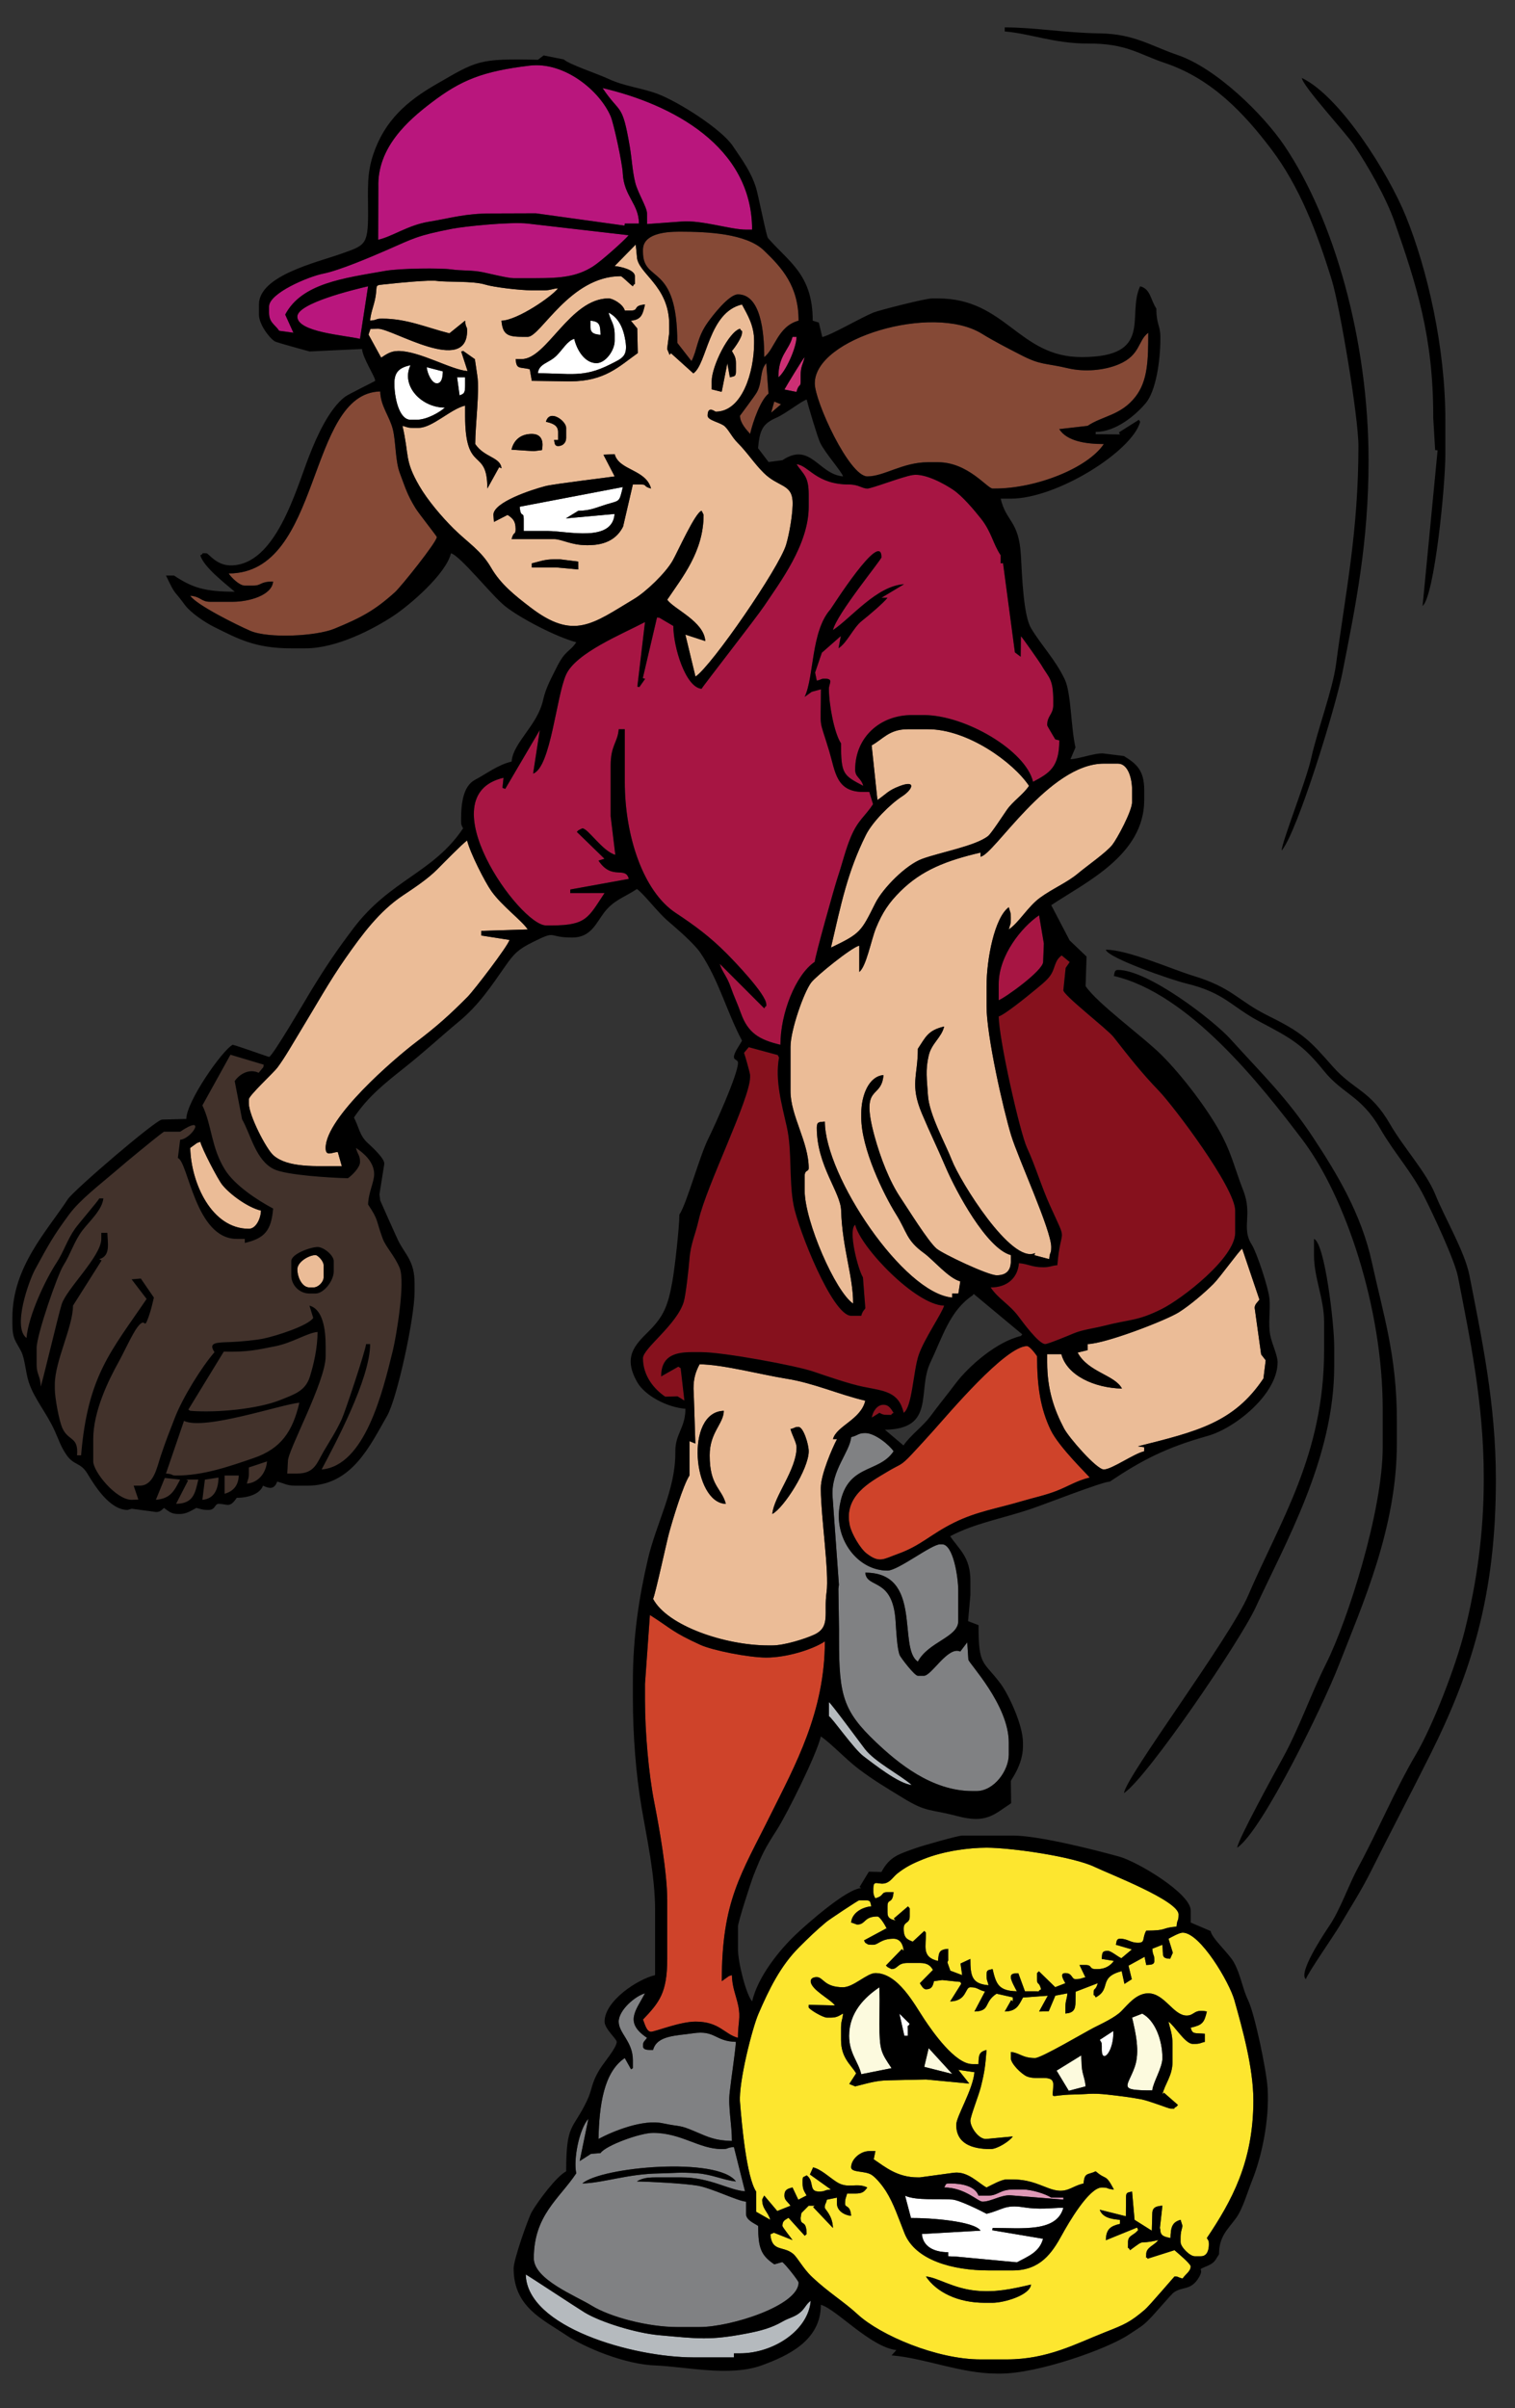
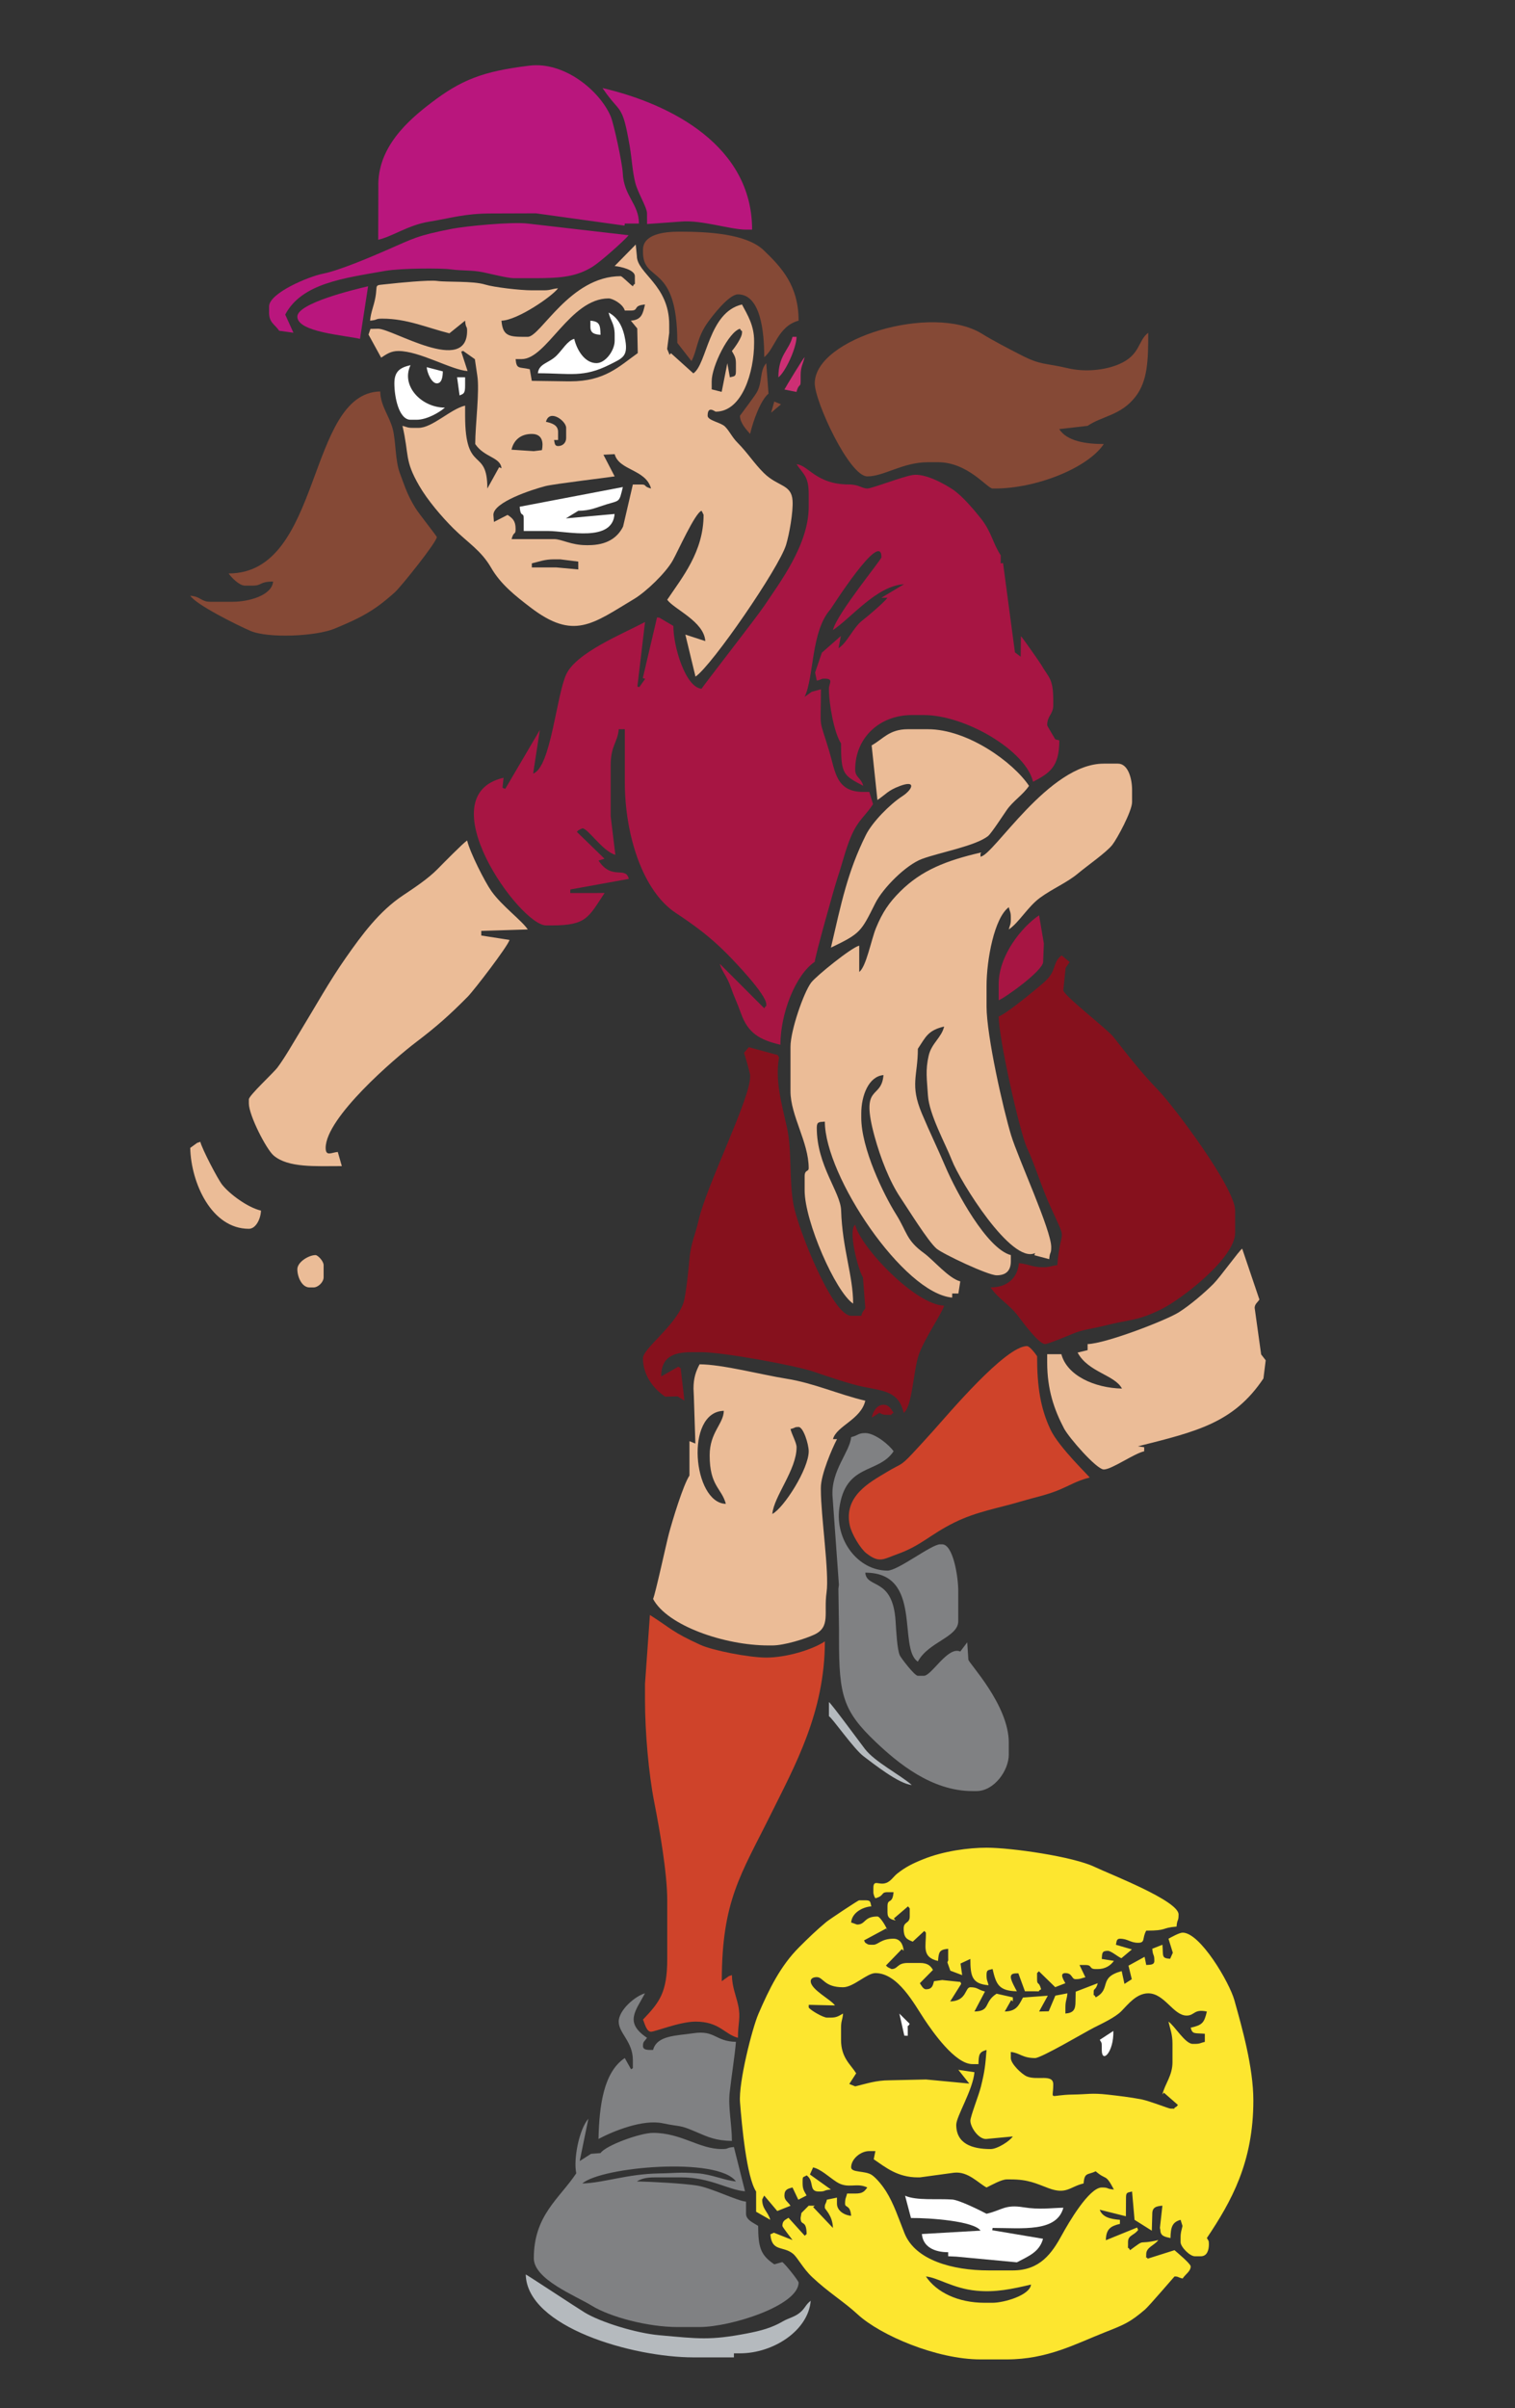
<svg xmlns="http://www.w3.org/2000/svg" version="1.1" id="Layer_1" x="0px" y="0px" width="126px" height="200.16px" viewBox="0 0 126 200.16" style="enable-background:new 0 0 126 200.16;" xml:space="preserve">
  <rect x="0" y="0" width="126" height="200.16" fill="#333333" stroke="none" />
  <path id="color14" style="fill:#EBBC97;" d="M26.915,105.155v1.009c0,0.392-0.449,0.84-0.841,0.84h-0.336  c-0.622,0-1.008-0.859-1.008-1.512c0-0.604,0.953-1.177,1.513-1.177C26.423,104.315,26.915,104.807,26.915,105.155z" />
-   <path id="color13" style="fill:#42322B;" d="M14.981,122.975c-0.469,0.886-0.753,1.576-2.017,1.682l0.741-1.816L14.981,122.975z   M15.64,123.056l-0.996,1.936c1.439-0.03,1.578-0.854,1.849-2.017h-1.008L15.64,123.056z M16.83,124.656  c0.96-0.08,1.322-0.834,1.345-1.851l-1.135,0.175L16.83,124.656z M18.679,124.151c0.677-0.181,1.157-0.65,1.177-1.514h-1.177  V124.151z M20.696,122.47c0,0.454-0.081,0.465-0.168,0.841c0.96-0.079,1.6-0.877,1.681-1.848l-1.512,0.504V122.47z M15.302,118.096  l-1.498,4.374c0.668,0.056,0.405,0.168,0.841,0.168c2.276,0,4.38-0.742,6.45-1.45c2.278-0.779,3.249-2.217,3.804-4.601  C23.408,116.711,17.014,118.914,15.302,118.096z M23.323,116.355c1.153-0.467,2.071-0.735,2.445-1.925  c0.312-0.99,0.643-2.396,0.643-3.727c-0.851,0.07-2.107,0.91-3.518,1.188c-1.521,0.299-2.27,0.493-4.285,0.449l-2.947,4.82  l0.16,0.098C18.031,117.443,21.483,117.1,23.323,116.355z M29.941,96.582c0-0.61-0.199-0.589-0.336-1.177  c0.629,0.421,1.513,1.152,1.513,2.186c0,0.659-0.483,1.547-0.504,2.521c0.903,1.349,0.626,1.236,1.212,2.825  c0.262,0.708,1.011,1.457,1.415,2.45c0.479,1.174-0.281,5.688-0.571,6.868c-0.841,3.428-2.317,9.578-5.922,9.879  c1.093-2.066,4.035-7.529,4.035-10.423h-0.336c-0.044,0.538-1.744,5.627-2.016,6.222c-0.478,1.049-0.974,1.779-1.51,2.693  c-0.559,0.954-0.753,1.844-2.189,1.844H23.89l0.056-1.007c-0.056-0.849,3.138-6.609,3.138-8.743v-0.84  c0-1.433-0.245-3.068-1.345-3.362l0.311,1.019c-0.417,0.649-3.082,1.499-4.13,1.717c-0.634,0.133-1.929,0.257-2.738,0.288  c-1.193,0.044-1.89,0.025-1.342,0.843c-1.064,1.224-2.639,3.752-3.295,5.445c-0.477,1.231-0.738,1.868-1.18,3.191  c-0.32,0.958-0.576,2.458-1.745,2.458h-0.504l0.391,1.155l-0.559,0.021c-1.299,0-3.194-2.341-3.194-3.193v-1.851  c0-2.308,1.253-4.871,2.128-6.446c0.405-0.728,1.122-2.298,1.535-2.843c0.775-1.019,0.49,0.394,0.946-0.887  c0.196-0.552,0.309-1.055,0.434-1.591l-1.086-1.581l-0.763,0.067l1.246,1.629c-2.937,4.334-4.895,6.345-5.449,12.997H6.408  c0.133-1.597-0.74-1.146-1.237-2.295c-0.252-0.58-0.613-2.456-0.613-3.253v-0.336c0-1.947,1.513-4.805,1.513-6.557l2.376-3.754  l-0.191-0.111c0.967-0.259,0.691-1.352,0.672-2.186H8.425v0.504c0,1.445-2.889,4.142-3.298,5.442  c-0.278,0.885-1.646,6.687-1.745,6.829c-0.02-0.944-0.336-0.937-0.336-1.85v-1.345c0-1.107,1.74-6.104,2.219-6.858  c0.615-0.967,0.907-2.034,1.6-2.938c0.538-0.704,1.65-1.705,1.729-2.644H8.257c-0.038,0.145-1.721,2.096-2.019,2.52  c-0.654,0.93-0.944,1.928-1.539,2.832c-0.885,1.341-2.336,4.36-2.493,6.249c-1.201-0.881,0.211-4.779,0.704-5.686  c1.108-2.038,1.516-2.791,2.828-4.568c0.924-1.252,2.577-2.499,3.824-3.572c0.699-0.602,1.298-1.098,2.014-1.685  c0.46-0.378,1.71-1.4,2.061-1.635h1.345c2.272-1.522,0.97,0.59,0,0.671l-0.188,1.511c0.875,0.347,1.453,6.727,4.895,6.727h0.672  v0.336c1.647-0.384,2.201-1.023,2.354-2.858c-1.327-0.7-3.205-1.945-4.002-3.225c-1.163-1.865-1.082-3.683-1.881-5.348l2.335-4.213  l2.768,0.828l-0.036,0.211l-0.385,0.464c-0.804-0.376-1.614,0.126-1.993,0.692l0.613,3.174c0.728,1.269,1.14,3.422,2.656,4.148  c1.029,0.492,4.658,0.714,6.145,0.748C29.25,97.715,29.941,97.044,29.941,96.582z M27.756,104.82c0-0.492-0.837-1.177-1.345-1.177  c-0.555,0-2.185,0.562-2.185,1.177v1.175c0,0.831,0.682,1.514,1.512,1.514h0.505c0.674,0,1.513-1.039,1.513-1.85V104.82z" />
  <path id="color12" style="fill:#B9167D;" d="M30.613,23.793l-0.672,4.371c-1.303-0.303-5.211-0.56-5.211-1.848  C24.73,25.211,29.358,24.086,30.613,23.793z M32.025,22.516c1.308-0.231,4.645-0.241,5.447-0.131  c1.002,0.138,1.757,0.049,2.709,0.245c0.555,0.115,2.058,0.491,2.535,0.491h1.849c2.093,0,3.409-0.128,4.745-0.971  c0.672-0.425,2.599-2.145,2.973-2.599l-8.389-0.969c-1.354-0.161-5.179,0.215-6.292,0.432c-2.938,0.573-3.187,0.79-5.451,1.777  c-1.252,0.545-3.922,1.687-5.274,1.953c-1.236,0.244-4.499,1.619-4.499,2.73v0.505c0,0.844,0.481,0.976,0.84,1.512l1.187,0.164  l-0.683-1.508C25.101,23.54,28.574,23.126,32.025,22.516z M40.868,17.742l3.7-0.012l7.371,1.022l0.023-0.17h1.177  c0-1.649-1.259-2.26-1.345-4.202c-0.036-0.812-0.749-4.115-1.004-4.711c-0.908-2.121-3.84-4.563-6.744-4.214  c-3.908,0.469-5.699,1.195-8.178,3.085c-1.901,1.449-4.506,3.699-4.4,7.017l-0.013,4.371c1.217-0.284,2.482-1.216,4.216-1.5  C37.523,18.126,38.643,17.742,40.868,17.742z M52.834,15.188c0.212,0.848,0.977,2.041,0.977,2.553l0.003,0.88l2.854-0.207  c1.696-0.141,4.075,0.672,5.379,0.672h0.504c0-6.946-6.704-10.431-12.439-11.767c1.487,2.222,1.625,1.158,2.256,4.804  C52.552,13.186,52.589,14.209,52.834,15.188z" />
  <path id="color11" style="fill:#CD2F74;" d="M66.25,27.996c-0.023,0.985-0.949,2.949-1.513,3.363c0-1.854,0.867-2.21,1.176-3.363  H66.25z M66.242,32.576c0.197-0.754,0.345-0.335,0.345-0.881v-0.504c0-0.724,0.195-0.912,0.335-1.514  c-0.115,0.085-1.533,2.413-1.683,2.698L66.242,32.576z" />
  <path id="color10" style="fill:#B5BABE;" d="M67.427,191.225c-0.206,2.481-3.112,4.37-5.884,4.37h-0.504v0.336h-3.362  c-5.041,0-13.854-2.499-13.952-6.893c0.097,0.027,4.248,2.766,4.905,3.165c1.322,0.802,4.245,1.709,6.185,1.884  c3.28,0.298,4.258,0.437,7.269-0.138c1.227-0.232,2.111-0.481,3.023-1.01c0.477-0.276,0.916-0.345,1.348-0.67  C66.964,191.887,66.984,191.548,67.427,191.225z M71.934,145.364c-0.345-0.446-2.843-3.843-2.994-3.898v1.177  c0.235,0.084,2.062,2.717,2.886,3.333c0.819,0.614,2.923,2.292,4.006,2.383C74.831,147.488,72.77,146.448,71.934,145.364z" />
  <path id="color9" style="fill:#808183;" d="M49.776,177.777c0.063-2.802,0.434-5.552,2.185-6.725l0.522,0.934l0.151-0.093v-0.673  c0-1.544-1.177-2.231-1.177-3.195c0-0.969,1.399-2.143,2.186-2.352c-0.773,1.46-1.74,2.421,0.168,3.697  c-0.204,0.303-0.336,0.297-0.336,0.673c0,0.388,0.47,0.328,0.84,0.337c0.325-1.22,1.93-1.177,3.33-1.387  c1.855-0.277,1.816,0.675,3.562,0.713c-0.098,1.182-0.346,2.674-0.52,4.196c-0.142,1.243,0.184,2.646,0.184,4.04  c-1.352-0.028-1.962-0.313-2.957-0.74c-1.508-0.649-1.204-0.392-2.801-0.729C53.477,176.127,51.034,177.109,49.776,177.777z   M44.397,187.695c0-3.572,2.103-4.93,3.53-7.062c-0.248-1.169,0.231-3.645,1.008-4.538l-0.723,3.519l0.942-0.601l0.789-0.061  c0.425-0.635,3.294-1.68,4.371-1.68c2.36,0,3.814,1.344,5.716,1.344c0.633,0,0.317-0.11,1.008-0.169l0.923,3.678  c-1.331-0.083-2.88-1.155-5.294-1.155h-2.185c-0.661,0-1.118,0.086-1.513,0.336c1.195,0.026,3.876,0.16,5.028,0.35  c1.172,0.193,3.314,1.271,4.049,1.331v1.009c0,0.523,0.642,0.762,1.008,1.008c0,1.842,0.244,2.457,1.345,3.194l0.667-0.189  c0.283,0.207,1.351,1.567,1.351,1.702c0,1.916-5.642,3.698-8.236,3.698h-1.85c-2.423,0-5.574-0.822-7.127-1.781  C47.886,190.815,44.397,189.456,44.397,187.695z M48.432,181.476c1.753-0.04,3.733-0.794,6.394-0.834  c1.459-0.024,1.554-0.119,3.188-0.009c1.167,0.081,2.27,0.598,3.193,0.674C59.691,179.238,50.029,180.087,48.432,181.476z   M78.352,128.354h-0.166c-0.717,0-3.498,2.186-4.372,2.186c-2.466,0-4.367-2.548-4.01-5.175c0.511-3.778,3.234-2.83,4.515-4.742  c-0.339-0.506-1.537-1.514-2.354-1.514c-0.61,0-0.589,0.199-1.176,0.336c-0.104,1.225-1.665,2.762-1.551,4.878l0.533,7.395  l-0.043,0.336l0.051,3.361v0.841c0,4.638,0.328,5.942,3.063,8.537c1.812,1.719,4.631,4.071,8.031,4.071h0.336  c1.47,0,2.689-1.705,2.689-3.027v-1.009c0-3.145-3.361-6.629-3.361-6.891l-0.093-1.438l-0.58,0.767  c-1.026-0.476-2.386,2.016-3.025,2.016h-0.504c-0.276,0-1.405-1.491-1.499-1.694c-0.224-0.483-0.304-2.105-0.351-2.845  c-0.234-3.699-2.407-2.668-2.521-4.034c4.824,0,2.674,6.261,4.371,7.397c0.873-1.649,3.361-2.024,3.361-3.363v-2.52  C79.697,131.047,79.271,128.354,78.352,128.354z" />
-   <path id="color8" style="fill:#DE98B6;" d="M87.43,182.652h1.009v0.168l-4.368-0.356c-0.808-0.061-1.633,0.524-2.355,0.524  c-0.379,0-1.473-1.178-3.193-1.178c0.191-0.263,0.03-0.335,0.504-0.335c1.033,0,2.075,0.243,2.354,1.009h0.84  c0.771,0,0.952-0.505,2.017-0.505h0.841C85.808,181.979,86.979,182.351,87.43,182.652z" />
  <path id="color7" style="fill:#A71543;" d="M83.06,83.134V81.79c0-2.392,1.927-4.755,3.359-5.716l0.397,2.345l-0.06,1.521  C86.758,80.68,83.551,82.956,83.06,83.134z M64.905,86.833c0-2.624,1.273-5.831,2.858-6.893c0-0.389,1.643-6.237,1.9-7.008  c0.417-1.244,0.646-2.304,1.121-3.419c0.583-1.37,1.172-1.67,1.826-2.676l-0.311-1.018h-0.504c-2.267,0-2.319-1.686-2.83-3.389  c-0.897-2.985-0.699-1.501-0.69-5.14l-0.766,0.207l-0.589,0.421c0.791-1.648,0.518-5.443,2.144-7.271  c0.085-0.096,4.245-6.683,4.245-4.329c0,0.198-3.72,4.7-4.035,6.052c1.56-1.045,3.639-3.68,5.911-3.814l-1.876,1.124h0.503  c-0.292,0.399-1.627,1.53-2.121,1.914c-0.726,0.564-1.235,1.836-1.953,2.282l0.195-1.016l-1.581,1.39l-0.561,1.644l0.139,0.679  c0.451-0.107,0.317-0.168,0.672-0.168c0.758,0,0.337,0.413,0.337,0.841c0,1.277,0.437,3.685,1.009,4.539  c0,2.573,0.182,2.648,1.849,3.531c-0.181-0.678-0.673-0.699-0.673-1.345c0-2.702,2.072-4.539,4.707-4.539h1.009  c3.455,0,8.475,2.958,9.078,5.547c1.383-0.732,2.184-1.229,2.184-3.446l-0.337-0.084c-0.092-0.172-0.672-1.105-0.672-1.176  c0-0.809,0.506-0.874,0.506-1.681v-0.336c0-1.886-0.358-1.887-1.014-3.021c-0.129-0.219-1.573-2.283-1.677-2.358l-0.02,1.705  L84.41,54.22l-0.988-7.422l-0.194,0.026v-0.673c-0.656-0.979-0.756-1.937-1.648-3.059c-0.587-0.736-1.535-1.866-2.315-2.392  c-0.681-0.459-2.324-1.388-3.365-1.22c-0.876,0.142-3.384,1.123-3.765,1.123c-0.438,0-0.718-0.336-1.514-0.336  c-2.767,0-3.364-1.597-4.37-1.682c0.583,0.873,1.009,0.987,1.009,2.522v1.009c0,3.145-2.397,6.286-3.698,8.237  c-0.657,0.985-5.153,6.732-5.211,6.893c-1.341-0.111-2.354-3.503-2.348-5.22l-1.167-0.689l-0.193-0.017l-1.182,5.042l0.197,0.053  l-0.482,0.688l-0.167-0.038l0.637-5.367c-1.887,0.999-5.737,2.554-6.561,4.366c-0.821,1.805-1.279,7.733-2.745,8.231l0.557-3.623  l-2.876,4.894l-0.23-0.089l0.088-0.835c-6.376,1.486,1.359,12.272,3.53,12.272h0.504c2.889,0,3.025-0.681,4.371-2.694l-2.858,0.004  l0.009-0.296l4.866-0.881c-0.296-1.106-1.396,0.168-2.525-1.521l0.5-0.152l-2.3-2.234l0.123-0.127  c0.002-0.002,0.313-0.168,0.336-0.168c0.469,0,1.672,1.909,2.742,2.202l-0.389-3.212v-4.202c0-1.701,0.579-1.901,0.672-3.025h0.504  v4.37c0,4.511,1.532,9.113,4.233,10.896c1.629,1.077,2.855,1.991,4.214,3.35c0.627,0.627,3.319,3.421,3.319,4.244  c0,0.379,0.065-0.078-0.168,0.336l-3.698-3.698c0.172,0.645,0.596,1.018,0.913,1.946c0.26,0.759,0.503,1.209,0.85,2.174  C62.211,85.866,63.171,86.429,64.905,86.833z" />
  <path id="color6" style="fill:#CF432A;" d="M53.475,167.858c1.356-1.431,2.018-2.216,2.018-5.044v-4.874  c0-2.293-0.654-5.988-1.082-8.164c-0.463-2.354-0.767-5.814-0.767-8.479v-1.345l0.408-5.725c1.896,1.215,1.848,1.404,4.184,2.477  c1.021,0.47,4.044,1.064,5.493,1.064c1.692,0,3.859-0.666,4.874-1.346c0,5.886-2.496,10.336-4.482,14.346  c-2.497,5.039-4.09,7.189-4.09,13.896l0.587-0.421l0.252-0.084c0.023,1.015,0.343,1.676,0.521,2.504  c0.229,1.059-0.018,1.462-0.018,2.707c-1.139-0.304-1.529-1.346-3.529-1.346c-1.294,0-3.371,0.842-3.698,0.842  C53.759,168.867,53.614,168.148,53.475,167.858z M86.253,112.72c-0.122-0.184-0.606-0.84-0.84-0.84  c-1.797,0-6.538,5.641-7.776,7.016c-0.66,0.729-1.097,1.221-1.767,1.932c-1.032,1.098-0.891,0.773-2.156,1.543  c-1.322,0.802-3.565,1.948-3.041,4.404c0.155,0.727,0.885,1.938,1.385,2.328c1.08,0.84,1.396,0.489,2.572,0.068  c1.996-0.713,2.72-1.633,4.761-2.637c1.857-0.909,3.495-1.142,5.623-1.772c1.023-0.303,1.898-0.475,2.854-0.845  c1.001-0.39,1.691-0.861,2.757-1.111c-0.032-0.114-2.553-2.506-3.251-3.977C86.539,117.07,86.253,115.267,86.253,112.72z" />
  <path id="fill" style="fill:#FFFFFF;" d="M36.329,31.863c-0.424,0-0.799-0.845-0.841-1.345l1.341,0.349  C36.822,31.326,36.745,31.863,36.329,31.863z M49.944,27.828c-0.018-0.799-0.059-1.111-0.841-1.175v0.503  C49.103,27.707,49.443,27.786,49.944,27.828z M43.221,42.117l8.581-1.637c-0.317,1.284-0.213,1.095-1.376,1.445  c-0.78,0.235-1.337,0.528-2.33,0.528l-1.033,0.632l4.051-0.367c-0.186,2.394-3.922,1.415-5.54,1.415h-2.017v-1.008  C43.557,42.468,43.303,43.107,43.221,42.117z M34.144,30.35c-0.825,1.72,0.908,3.529,2.858,3.529  c-0.458,0.399-1.498,1.009-2.353,1.009h-0.505c-0.97,0-1.345-1.887-1.345-3.025C32.798,30.836,33.302,30.546,34.144,30.35z   M38.682,32.03v-0.671l-0.667-0.002l0.208,1.508C38.589,32.722,38.682,32.678,38.682,32.03z M50.729,30.294  c1.034-0.522,1.503-0.664,1.282-1.998c-0.184-1.109-0.592-1.893-1.394-2.317c0.169,0.724,0.503,0.92,0.503,1.848v0.504  c0,0.791-0.759,1.85-1.512,1.85c-0.987,0-1.636-1.107-1.849-2.018c-0.564,0.151-0.971,0.897-1.468,1.39  c-0.649,0.646-1.468,0.647-1.558,1.469C47.41,31.022,48.509,31.415,50.729,30.294z M88.438,183.492  c-0.551,2.061-3.438,1.681-5.885,1.681l-0.03,0.191l4.224,0.71c-0.302,1.108-1.211,1.446-2.175,1.957l-5.045-0.474l-0.669-0.031  v-0.335c-1.149,0-2.099-0.445-2.187-1.514l4.877-0.28c-0.54-0.791-4.215-1.065-5.784-1.048l-0.489-1.852  c0.957,0.419,2.658,0.227,3.924,0.315c0.593,0.043,2.354,0.92,2.852,1.184c1.293-0.301,1.523-0.791,3.061-0.541  C86.442,183.669,87.362,183.517,88.438,183.492z M75.21,169.191l-0.41-1.832l0.854,0.844c-0.209,0.435-0.158-0.146-0.158,0.496  v0.504L75.21,169.191z M91.633,170.044v0.337c0,1.169,1.008,0.192,0.963-1.581l-1.131,0.739  C91.578,169.745,91.633,169.719,91.633,170.044z" />
  <path id="color5" style="fill:#854936;" d="M34.546,42.219c0.284,0.467,1.783,2.339,1.783,2.419c0,0.41-2.977,4.126-3.485,4.584  c-1.677,1.509-2.779,2.105-5.035,3.033c-1.516,0.624-5.491,0.827-7.001,0.171c-1.115-0.484-4.476-2.15-4.987-2.914  c0.927,0.078,0.867,0.504,1.681,0.504h1.849c1.353,0,3.266-0.534,3.362-1.68c-1.154,0-0.897,0.336-1.682,0.336H20.36  c-0.462,0-1.133-0.692-1.345-1.009c7.827,0,6.461-14.993,12.607-15.128c0.027,1.223,0.776,2.05,1.05,3.151  c0.257,1.038,0.196,2.605,0.578,3.625C33.731,40.593,33.867,41.104,34.546,42.219z M63.915,32.719l-0.187-2.537  c-0.566,0.651-0.304,1.549-0.778,2.415c-0.172,0.314-1.407,1.94-1.407,1.955c0,0.604,0.537,1.163,0.841,1.513  C62.642,34.958,63.269,33.236,63.915,32.719z M64.136,34.301l0.82-0.696l-0.562-0.232L64.136,34.301z M53.475,20.768v0.168  c0,2.661,2.857,0.809,2.857,7.564l1.177,1.513c0.5-0.946,0.425-1.905,1.341-3.197c0.386-0.546,1.768-2.35,2.524-2.35  c1.884,0,2.186,3.098,2.186,5.211c0.866-0.635,1.117-2.561,2.858-3.025c0-2.889-1.393-4.409-2.896-5.846  c-1.466-1.401-4.694-1.551-7.022-1.551C55.21,19.255,53.475,19.462,53.475,20.768z M72.134,39.595c1.396,0,2.936-1.177,5.043-1.177  h0.839c2.492,0,4.095,2.186,4.538,2.186h0.17c3.481,0,7.746-1.71,9.077-3.698c-1.528,0-3.078-0.25-3.707-1.241l2.361-0.272  c1.255-0.841,2.759-0.857,3.975-2.414c1.026-1.315,1.067-3.034,1.067-5.32c-0.872,0.641-0.633,1.844-2.432,2.611  c-1.234,0.53-2.901,0.65-4.218,0.342c-1.988-0.466-2.265-0.243-3.937-1.106c-1.076-0.553-2.204-1.129-3.263-1.779  c-4.099-2.514-13.885,0.384-13.885,4.136C67.764,33.373,70.634,39.595,72.134,39.595z" />
-   <path id="color4" style="fill:#FCFADE;" d="M71.629,172.396c-0.241-1.038-1.009-1.74-1.009-3.193c0-1.948,1.309-3.223,2.521-4.034  l0.015,1.01l-0.015,2.016c0,2.227,0.131,2.386,1.009,3.699L71.629,172.396z M77.236,170.228l-0.369,1.558l2.332,0.59L77.236,170.228  z M89.921,170.836l-2.047,1.262l1.014,1.678l1.4-0.369c-0.068-0.816-0.337-1.055-0.337-2.018L89.921,170.836z M94.997,167.36  l-0.844,0.33c0.287,1.226,0.666,2.823,0.224,4.089c-0.594,1.697-1.482,1.962,1.457,1.962c0.056-0.661,0.842-1.877,0.842-2.688  C96.676,169.509,96.039,167.906,94.997,167.36z" />
  <path id="color3" style="fill:#FDE62F;" d="M72.806,157.772c-0.05-0.04-0.169-0.309-0.169-0.505v-0.337  c0-0.773,0.457-0.205,1.067-0.433c0.394-0.145,0.594-0.518,0.918-0.776c0.677-0.538,1.278-0.839,2.166-1.195  c1.695-0.684,3.773-0.956,5.263-0.956c2.076,0,7.188,0.734,8.992,1.598c1.287,0.615,6.977,2.805,6.977,3.949  c0,0.634-0.111,0.318-0.169,1.009c-1.336,0.111-0.703,0.337-2.521,0.337c-0.358,0.639-0.054,1.009-0.674,1.009  c-0.666,0-0.845-0.337-1.513-0.337c-0.299,0-0.274,0.252-0.334,0.503l1.328,0.386l-0.873,0.731  c-0.314-0.132-0.859-0.612-1.129-0.612c-0.508,0-0.465,0.199-0.504,0.672l1.011,0.161c-0.275,0.381-0.71,0.681-1.347,0.681h-0.169  c-0.583,0-0.255-0.337-0.84-0.337h-0.505l0.488,1.018c-0.361,0.078-0.372,0.159-0.825,0.159c-0.332,0-0.244-0.505-0.84-0.505  c-0.532,0-0.128,0.598,0,0.841l-0.844,0.329l-1.356-1.322l-0.153,0.152v0.505c0,0.546,0.146,0.126,0.337,0.84  c-0.443,0.22,0.139,0.168-0.504,0.168h-0.842l-0.548-1.495c-0.283,0.01-0.627-0.026-0.627,0.318c0,0.278,0.381,0.944,0.503,1.177  c-1.521-0.035-1.726-0.599-2.019-1.849c-0.373,0.1-0.503,0.038-0.503,0.504c0,0.454,0.081,0.463,0.168,0.841  c-1.374-0.114-1.513-0.736-1.513-2.186l-0.817,0.382l0.136,0.965l-0.985-0.372l-0.243-0.684c0.046-0.163,0.064-0.16,0.07-0.146  c0.002,0.005,0.003,0.011,0.003,0.013c0-0.002-0.001-0.008-0.003-0.013c-0.003-0.028-0.008-0.108-0.008-0.313v-0.672  c-0.748,0.063-0.782,0.28-0.843,1.009c-1.39-0.324-0.982-1.225-1.009-2.353l-0.131-0.143l-0.962,0.892  c-0.437-0.186-0.756-0.277-0.756-1.086c0-0.618,0.505-0.39,0.505-1.008v-0.674l-0.143-0.166l-1.178,1.008l0.144,0.167  c-0.381-0.101-0.673-0.161-0.673-0.672v-0.505c0-0.71,0.417-0.127,0.505-1.177h-0.505C73.229,157.268,73.577,157.566,72.806,157.772  z M102.661,166.243c0.64,2.289,1.578,5.582,1.578,8.34c0,5.128-1.818,8.374-3.867,11.43c0.117,0.207,0.17,0.181,0.17,0.505  c0,0.516-0.156,1.009-0.673,1.009h-0.505c-0.406,0-1.177-0.77-1.177-1.177v-0.337c0-0.511,0.077-0.613,0.159-1.004l-0.159-0.509  c-0.71,0.19-0.82,0.635-0.84,1.513c-0.427-0.1-0.842-0.14-0.842-0.672l-0.037-0.173l0.207-1.845  c-0.502,0.044-0.842,0.122-0.842,0.674l-0.039,1.405l-1.435-0.903l-0.207-2.352c-0.374,0.101-0.504,0.039-0.504,0.505l-0.01,1.551  l-2.175-0.544c0.229,0.631,0.9,0.777,1.68,0.841v0.336c-0.767,0.18-1.154,0.42-1.171,1.359l2.601-1.058l0.083,0.203  c-0.354,0.485-0.84,0.417-0.84,1.009v0.168c0,0.644-0.052,0.061,0.168,0.505c1.409-1.032,0.497-0.408,2.354-0.841  c-0.333,0.454-1.008,0.586-1.008,1.177c0,0.643-0.054,0.061,0.122,0.37l2.229-0.706c0.204,0.177,1.346,1.128,1.346,1.346  c0,0.416-0.421,0.632-0.671,1.009c-0.453-0.109-0.318-0.17-0.675-0.17c-0.012,0-2.11,2.457-2.458,2.753  c-1.239,1.056-1.692,1.241-3.326,1.884c-2.432,0.959-4.782,2.256-8.167,2.256h-2.186c-3.643,0-8.328-2.007-10.211-3.74  c-1.17-1.08-2.437-1.827-3.789-3.104c-0.775-0.731-1.204-1.621-1.592-1.939c-0.822-0.673-1.765-0.136-1.881-1.614l0.296-0.133  l1.544,0.612c-0.106-0.158-0.84-1.079-0.84-1.177c0-0.449,0.242-0.496,0.507-0.676l1.351,1.492l0.159-0.143  c-0.027-1.271-0.503-0.597-0.503-1.346l0.068-0.4l0.604-0.608h0.505l-0.135,0.115l1.646,1.734c-0.023-1.044-0.673-1.535-0.673-1.681  c0-0.384,0.058-0.195,0.171-0.667l0.838-0.173v0.504c0,0.578,0.596,0.961,1.178,1.008c-0.08-0.955-0.505-0.635-0.505-1.008  c0-0.455,0.081-0.464,0.168-0.841h0.672c0.623,0,0.76-0.163,1.01-0.505c-0.918-0.439-1.599,0.162-2.563-0.464  c-0.618-0.399-1.297-1.059-1.945-1.204l-0.264,0.589l1.745,1.248c-0.691,0.058-0.375,0.168-1.009,0.168  c-0.868,0-0.336-0.853-1.009-1.345c-0.283,0.197-0.336,0.023-0.336,0.504v0.169c0,0.513,0.162,0.678,0.331,0.999l-0.688,0.355  l-0.483-1.02c-0.381,0.102-0.672,0.162-0.672,0.674c0,0.402,0.272,0.492,0.507,0.846l-1.102,0.439l-1.086-1.285  c-0.003,0.003-0.168,0.312-0.168,0.336c0,0.804,0.492,1.008,0.672,1.68l-1.177-0.672v-1.681c-0.787-1.176-1.189-5.499-1.339-7.415  c-0.131-1.658,1.016-6.16,1.533-7.354c0.902-2.087,1.839-3.99,3.379-5.53c0.775-0.774,1.415-1.396,2.265-2.105  c0.246-0.204,2.646-1.802,2.736-1.802h0.504c0.465,0,0.405,0.129,0.504,0.504c-0.767,0.064-1.614,0.548-1.68,1.345  c0.197,0.053,0.458,0.169,0.504,0.169c0.718,0,0.541-0.672,1.682-0.672c0.23,0,0.768,0.909,0.839,1.177l-0.097-0.186l-1.856,0.998  l0.104,0.196c0.205,0.114,0.18,0.166,0.504,0.166h0.168c0.409,0,0.635-0.503,1.682-0.503c0.54,0,0.796,0.467,0.84,1.008l-0.15-0.146  l-1.323,1.365l0.129,0.127c0.003,0.002,0.314,0.168,0.336,0.168c0.551,0,0.443-0.505,1.346-0.505h1.008  c0.685,0,0.904,0.265,1.09,0.578l-1.09,1.104c0.104,0.153,0.274,0.504,0.504,0.504c0.511,0,0.572-0.291,0.673-0.672l0.683-0.095  l1.514,0.158l0.065,0.158l-0.916,1.46c1.406-0.032,1.214-1.178,1.681-1.178c0.611,0,0.589,0.198,1.212,0.357l-0.876,1.659  c1.368-0.03,0.744-0.773,1.841-1.479l1.353,0.303v0.337l-0.136-0.107l-0.537,0.946c0.984-0.021,1.163-0.515,1.516-1.16l2.065-0.153  l-0.724,1.314l0.8-0.019l0.551-1.301l1.004-0.192c-0.043,0.525-0.168,0.598-0.168,1.177v0.503c0.671-0.055,0.84-0.319,0.84-1.007  l0.015-0.808l1.836-0.706c-0.154,0.577-0.338,0.444-0.338,0.672c0,0.643-0.051,0.061,0.169,0.505  c1.337-0.708,0.167-1.646,2.16-2.181l0.23,1.063l0.609-0.389l-0.274-1.127l1.338-0.735l0.14,0.679  c0.326-0.026,0.672,0.008,0.672-0.336c0-0.633-0.11-0.318-0.172-1.015l0.845-0.331c0.081,0.963-0.095,1.113,0.641,1.166l0.223-0.5  l-0.36-1.169c0.233-0.124,0.899-0.504,1.179-0.504C99.819,160.631,102.248,164.763,102.661,166.243z M71.124,173.406  c0.923-0.215,1.721-0.505,2.858-0.505l3.033-0.067l3.597,0.34l-0.909-1.142l1.339,0.197c-0.122,1.464-1.512,3.676-1.512,4.37  c0,1.573,1.307,2.018,2.857,2.018c0.576,0,1.609-0.68,1.844-1.047l-2.181,0.207c-0.636,0.068-1.345-0.962-1.345-1.514  c0-0.361,0.694-2.102,0.874-2.825c0.331-1.328,0.363-1.752,0.471-3.058c-0.62,0.165-0.655,0.392-0.672,1.177h-0.505  c-1.44,0-3.312-2.699-4.001-3.732c-0.832-1.25-2.184-3.833-4.067-3.833c-0.698,0-1.823,1.177-2.689,1.177  c-1.579,0-1.635-0.841-2.186-0.841c-0.274,0-0.504,0.1-0.504,0.337c0,0.707,1.681,1.515,2.017,2.016l-2.18-0.051l-0.005,0.221  c0.192,0.265,1.218,0.84,1.513,0.84h0.336c0.513,0,0.679-0.162,1.009-0.337c-0.044,0.526-0.168,0.598-0.168,1.177v1.009  c0,1.492,0.789,2.029,1.259,2.782l-0.574,0.886L71.124,173.406z M85.749,189.88c-1.567,0.364-2.923,0.666-4.543,0.511  c-1.962-0.187-3.222-1.102-4.199-1.184c0.887,1.321,2.68,2.186,4.875,2.186h0.672C83.487,191.393,85.65,190.778,85.749,189.88z   M92.641,181.979c-0.73-1.379-0.596-0.715-1.513-1.514c-0.671,0.322-0.931,0.066-1.008,1.01c-1.129,0.262-1.421,0.955-2.916,0.393  c-1.052-0.395-1.691-0.729-3.135-0.729h-0.338c-0.446,0-1.272,0.475-1.681,0.672c-0.686-0.363-1.538-1.355-2.698-1.229l-2.85,0.389  h-0.167c-1.686,0-2.681-0.833-3.669-1.505l0.139-0.681h-0.505c-0.749,0-1.512,0.681-1.512,1.345c0,0.472,1.155,0.264,1.715,0.638  c0.396,0.265,0.912,0.921,1.179,1.343c0.65,1.03,1.053,2.271,1.543,3.5c0.895,2.242,3.988,3.092,6.993,3.092h2.017  c2.274,0,3.255-1.433,4.093-2.966c0.516-0.943,2.244-3.926,3.305-3.926C92.266,181.811,91.951,181.921,92.641,181.979z   M100.372,167.186c-1.087-0.232-1.006,0.336-1.68,0.336c-1.113,0-1.833-1.848-3.195-1.848c-0.98,0-1.683,0.921-2.225,1.472  c-0.529,0.537-1.604,1.029-2.311,1.388c-0.718,0.366-4.358,2.52-4.876,2.52c-1.072,0-1.285-0.443-2.017-0.504v0.504  c0,0.47,0.895,1.337,1.331,1.524c0.851,0.362,2.198-0.233,2.198,0.66c0,1.416-0.489,0.873,1.686,0.847  c1.157-0.014,1.479-0.144,2.839,0.006c0.834,0.094,1.929,0.222,2.802,0.394c0.706,0.14,2.282,0.771,2.423,0.771  c0.643,0,0.062,0.052,0.504-0.168l0.117-0.135l-1.166-1.02l-0.127,0.145c0.205-0.883,0.839-1.549,0.839-2.689v-1.513  c0-0.798-0.187-1.215-0.336-1.851c0.525,0.353,1.387,1.851,2.018,1.851h0.168c0.455,0,0.463-0.081,0.841-0.169v-0.672  c-0.878-0.073-1.027,0.059-1.177-0.505C99.986,168.309,100.149,168.145,100.372,167.186z" />
  <path id="color2" style="fill:#86111D;" d="M74.318,117.427c-0.444,0.22,0.139,0.169-0.505,0.169c-0.393,0-0.434-0.051-0.673-0.17  l-0.636,0.396c0.084-0.506,0.436-1.067,0.973-1.067C73.952,116.754,74.126,117.141,74.318,117.427z M57.509,112.385h0.84  c1.806,0,7.859,1.118,9.309,1.617c1.159,0.396,2.996,1.028,4.122,1.257c1.744,0.354,2.965,0.39,3.378,2.168  c0.712-0.476,0.799-3.489,1.248-4.805c0.456-1.336,1.945-3.475,2.115-4.104c-2.373-0.052-6.962-4.86-7.397-6.725  c-0.614,0.445,0.229,3.71,0.645,4.374l0.196,2.519c0.016,0.162-0.2,0.166-0.336,0.674h-0.84c-1.554,0-4.39-7.153-4.782-9.172  c-0.4-2.062-0.117-4.508-0.562-6.499c-0.421-1.891-0.999-3.877-0.653-5.79l-0.109-0.209l-2.409-0.652l-0.395,0.468  c0.058,0.12,0.505,1.698,0.505,1.848v0.168c0,1.815-3.628,9.021-4.272,11.866c-0.292,1.288-0.668,1.962-0.771,3.265  c-0.059,0.75-0.305,3.001-0.476,3.558c-0.586,1.908-3.39,3.859-3.39,4.678c0,1.486,0.954,2.596,1.849,3.195l1.028-0.025l0.57,0.351  l-0.312-2.692l-0.193-0.127l-1.429,0.813C54.987,112.824,55.959,112.385,57.509,112.385z M85.98,82.358  c-0.502,0.421-2.45,1.996-2.92,2.121c0,1.841,1.759,9.651,2.353,10.927c0.705,1.521,1.19,3.21,1.916,4.808  c1.533,3.387,0.892,1.487,0.605,4.941c-0.524,0.044-0.597,0.17-1.177,0.17c-0.963,0-1.201-0.271-2.018-0.338  c-0.102,1.213-0.957,2.017-2.353,2.017c0.639,0.957,1.545,1.387,2.307,2.401c0.357,0.473,1.696,2.306,2.231,2.306  c0.239,0,1.974-0.719,2.323-0.869c0.78-0.332,1.704-0.429,2.551-0.644c2.25-0.573,2.783-0.384,4.819-1.4  c1.709-0.855,6.107-4.258,6.107-6.331v-1.851c0-1.9-5.114-8.675-6.348-9.956c-1.452-1.505-2.479-2.825-3.768-4.471  c-0.513-0.653-4.221-3.503-4.173-3.895l0.191-1.847l0.336-0.486l-0.67-0.553c-0.658,0.492-0.488,1.073-0.999,1.745  C86.984,81.566,86.415,81.997,85.98,82.358z" />
  <path id="color1" style="fill:#EBBC97;" d="M15.821,95.406l0.578-0.417l0.262-0.087c0.136,0.581,1.449,3.099,1.816,3.563  c0.627,0.792,2.137,1.9,3.227,2.152c-0.015,0.659-0.412,1.514-1.008,1.514C17.591,102.13,15.886,98.315,15.821,95.406z   M40.865,74.06c-0.527-0.745-1.782-3.205-2.014-4.205c-0.365,0.243-2.028,1.938-2.479,2.396c-0.782,0.791-1.915,1.542-2.867,2.176  c-1.968,1.312-3.409,3.272-4.742,5.175c-1.403,2.002-2.476,3.962-3.795,6.122c-0.571,0.935-1.268,2.17-1.884,2.992  c-0.355,0.474-2.387,2.335-2.387,2.656v0.336c0,0.986,1.45,3.809,2.058,4.329c1.212,1.037,3.484,0.882,5.674,0.882l-0.336-1.177  c-0.524,0.044-1.008,0.405-1.008-0.336c0-2.511,5.728-7.429,7.518-8.787c1.715-1.301,2.798-2.265,4.293-3.776  c0.53-0.536,3.337-4.196,3.48-4.722l-2.348-0.367l-0.002-0.383l3.869-0.121C43.388,76.496,41.737,75.292,40.865,74.06z   M52.735,49.783c-3.46,2.075-5.02,3.46-8.628,0.693c-1.258-0.963-2.46-1.904-3.263-3.292c-0.838-1.447-1.946-2.083-3.13-3.259  c-0.963-0.958-2.141-2.33-2.844-3.543c-1.253-2.162-0.819-2.502-1.398-4.989c0.377,0.087,0.386,0.168,0.841,0.168h0.503  c1.142,0,2.666-1.57,3.867-1.85v0.841c0,4.943,1.849,2.542,1.849,6.052l0.983-1.774l0.194,0.093  c-0.079-0.939-1.429-0.887-2.185-2.017c0-1.572,0.381-4.451,0.167-5.715l-0.197-1.34l-0.975-0.685l-0.159,0.057l0.528,1.619  c-1.365-0.099-3.993-1.669-5.754-1.669c-0.629,0-0.978,0.259-1.434,0.553l-1.051-1.917l0.162-0.473l0.642-0.013  c1.183,0,7.396,3.896,7.396,0.168c0-0.435-0.113-0.172-0.168-0.839l-1.305,1.053c-1.917-0.482-3.53-1.221-5.587-1.221  c-0.633,0-0.318,0.109-1.009,0.168c0.058-0.702,0.31-1.212,0.438-1.916c0.217-1.183-0.201-0.989,1.054-1.132  c0.754-0.086,3.406-0.35,4.086-0.253c0.783,0.112,2.984-0.012,3.98,0.298c0.711,0.221,2.889,0.481,3.89,0.481h1.008  c0.58,0,0.651-0.125,1.176-0.168c-0.487,0.666-3.378,2.66-4.706,2.691c0.102,1.22,0.572,1.344,1.849,1.344h0.336  c1.068,0,3.501-5.043,7.732-5.043c0.117,0,0.771,0.682,1.009,0.84c0.219-0.443,0.168,0.139,0.168-0.504v-0.337  c0-0.532-1.202-0.8-1.682-0.841l1.754-1.787l0.095,0.947c0,1.452,2.69,2.4,2.69,5.714v0.673l-0.172,1.345l0.204,0.492l0.109-0.143  l1.866,1.68c1.143-0.77,1.251-5.076,4.045-5.726c0.458,0.864,1.009,1.727,1.009,3.025V28.5c0,2.418-0.989,5.715-3.194,5.715  c-0.066,0-0.672-0.542-0.672,0.337c0,0.401,1.107,0.556,1.449,0.905c0.388,0.396,0.576,0.87,1.028,1.326  c0.861,0.867,1.362,1.699,2.187,2.519c1.179,1.172,2.313,0.923,2.4,2.309c0.059,0.919-0.265,2.77-0.539,3.671  c-0.579,1.915-6.175,10.045-7.534,10.955l-0.844-3.494l1.659,0.541c-0.104-1.636-2.579-2.631-3.167-3.436  c1.243-1.855,3.025-3.998,3.025-7.059c0-0.023-0.166-0.333-0.168-0.336c-0.53,0.142-1.998,3.434-2.407,4.148  C55.359,47.62,53.753,49.172,52.735,49.783z M59.189,31.695l0.001,0.666l0.831,0.208l0.47-2.38l0.21,1.17  c0.375-0.1,0.504-0.041,0.504-0.504v-0.672c0-0.513-0.161-0.679-0.336-1.009c0.216-0.247,0.841-1.112,0.841-1.513  c0-0.379,0.064,0.078-0.168-0.336C60.622,27.569,59.189,30.424,59.189,31.695z M42.884,29.846c0.073,0.877,0.293,0.635,1.177,0.841  l0.168,0.967l3.026,0.042h0.168c2.892,0,4.072-1.253,5.62-2.349l-0.043-2.048l-0.533-0.646c0.901-0.075,0.995-0.567,1.177-1.345  c-1.05,0.087-0.467,0.504-1.177,0.504h-0.504c-0.145-0.545-1.011-1.009-1.344-1.009c-3.214,0-5.143,5.043-7.228,5.043H42.884z   M46.414,35.897v0.672h-0.335c0.061,0.252,0.037,0.505,0.335,0.505c0.394,0,0.673-0.279,0.673-0.673v-0.841  c0-0.578-1.386-1.606-1.681-0.504C45.885,35.168,46.414,35.316,46.414,35.897z M42.54,37.375l1.852,0.123l0.678-0.086  c0.126-0.596,0.069-1.345-0.84-1.345C43.349,36.065,42.737,36.535,42.54,37.375z M48.096,47.329l-0.003-0.653l-1.51-0.188h-0.503  c-0.798,0-1.215,0.188-1.849,0.336v0.336h2.017L48.096,47.329z M52.634,40.268h0.672c0.546,0,0.127,0.146,0.84,0.336  c-0.431-1.613-2.659-1.484-3.026-2.857l-0.934,0.048l0.934,1.8c-0.061,0.029-5.044,0.621-5.751,0.805  c-1.18,0.307-4.334,1.342-4.334,2.39l0.044,0.589l1.135-0.583c0.404,0.267,0.669,0.486,0.669,1.17c0,0.548-0.146,0.128-0.336,0.841  h3.53c0.643,0,1.418,0.504,2.689,0.504h0.168c1.52,0,2.417-0.603,2.887-1.546L52.634,40.268z M54.315,132.893  c0.187-0.389,1.117-4.682,1.313-5.411c0.308-1.151,1.196-4.069,1.713-4.844v-2.857l0.492,0.199l-0.125-3.899l-0.03-0.67  c0-0.885,0.203-1.446,0.505-2.018c1.872,0,5.209,0.879,7.211,1.195c2.303,0.364,4.366,1.317,6.572,1.83  c-0.368,1.58-2.394,2.089-2.689,3.194h0.336c-0.412,0.779-1.344,2.949-1.344,4.034v0.168c0,2.181,0.709,6.891,0.475,8.531  c-0.249,1.732,0.359,2.879-1.032,3.521c-0.748,0.346-2.479,0.893-3.477,0.893h-0.337C60.29,136.76,55.496,135.125,54.315,132.893z   M64.233,125.833c0.969-0.515,3.026-3.748,3.026-5.211c0-0.591-0.449-2.019-0.841-2.019c-0.386,0-0.195,0.057-0.673,0.169  c0.105,0.451,0.505,1.135,0.505,1.513C66.25,122.177,64.353,124.371,64.233,125.833z M60.367,124.991  c-0.353-1.32-1.345-1.466-1.345-4.033c0-1.916,1.152-2.599,1.177-3.699C56.932,117.332,57.628,124.931,60.367,124.991z   M75.025,66.19c-0.997,0.645-2.469,2.122-3.011,3.21c-1.535,3.084-2.055,5.703-2.907,9.363c2.488-1.194,2.497-1.318,3.695-3.701  c0.631-1.252,2.551-3.187,3.889-3.676c1.52-0.556,4.445-1.07,5.49-1.905c0.262-0.208,1.295-1.79,1.546-2.152  c0.53-0.767,1.336-1.243,1.854-2.014c-1.314-1.965-5.105-4.706-8.404-4.706h-1.682c-1.553,0-2.074,0.839-3.002,1.341l0.481,4.542  c0.742-0.497,0.853-0.784,1.87-1.166C76.223,64.809,75.912,65.616,75.025,66.19z M81.546,71.2v-0.336  c-2.827,0.659-4.89,1.448-6.682,3.235c-0.92,0.917-1.475,1.725-2.01,3.034c-0.399,0.976-0.81,3.221-1.394,3.649v-2.186  c-0.654,0.153-3.586,2.529-3.994,3.067c-0.622,0.816-1.722,3.98-1.722,5.339v3.698c0,2.033,1.514,4.228,1.514,6.388  c0,0.321-0.337,0.114-0.337,0.673v1.177c0,2.579,2.566,8.429,4.034,9.413c0-2.326-0.902-4.57-1-7.742  c-0.047-1.535-2.025-3.719-2.025-6.882c0-0.509,0.198-0.466,0.672-0.504c0,4.53,6.556,14.288,10.591,14.624v-0.337l0.513,0.002  l0.159-1.011c-0.985-0.263-2.222-1.771-3.025-2.353c-1.493-1.085-1.379-1.726-2.32-3.228c-1.045-1.669-2.891-5.479-2.891-8.035  v-0.336c0-1.504,0.627-3.094,1.849-3.195c-0.176,2.124-1.97,0.624-0.738,5.11c0.49,1.783,1.24,3.724,2.149,5.078  c0.653,0.971,2.28,3.608,2.996,4.232c0.49,0.427,4.267,2.222,5.006,2.222c0.786,0,1.179-0.392,1.179-1.175v-0.505  c-2.005-0.534-4.553-5.27-5.437-7.341c-0.72-1.688-1.278-2.8-1.963-4.426c-1.012-2.412-0.334-3.113-0.334-5.379  c0.651-0.974,0.827-1.533,2.186-1.85c-0.214,0.918-1.045,1.385-1.284,2.414c-0.286,1.222-0.145,1.98-0.063,3.303  c0.102,1.606,1.458,4.023,1.994,5.401c0.675,1.737,4.947,8.655,6.917,7.71l-0.058,0.179l1.234,0.326  c0.057-0.69,0.167-0.377,0.167-1.009c0-1.409-2.739-7.337-3.332-9.276c-0.651-2.135-2.047-8.271-2.047-10.729v-1.68  c0-2.2,0.648-5.675,1.849-6.556c0.089,0.377,0.17,0.386,0.17,0.841v0.168c0,0.453-0.081,0.463-0.17,0.839  c0.84-0.561,1.579-1.884,2.586-2.625c1.052-0.772,2.246-1.255,3.176-2.034c0.74-0.622,2.349-1.739,2.845-2.368  c0.404-0.513,1.647-2.81,1.647-3.563v-1.007c0-0.941-0.328-2.186-1.177-2.186h-1.176C87.209,63.466,82.638,71.108,81.546,71.2z   M98.058,109.059c-1.076,0.682-6.11,2.619-7.603,2.652v0.505l-0.832,0.202c0.877,1.64,3.083,1.845,3.689,2.992  c-2.29-0.051-4.567-1.079-5.041-2.858h-1.179v0.673c0,2.285,0.589,3.949,1.399,5.494c0.407,0.777,2.713,3.415,3.309,3.415  c0.665,0,2.479-1.307,3.361-1.512v-0.337l-0.521-0.076c4.899-1.23,7.968-1.949,10.438-5.639l0.188-1.511l-0.379-0.486l-0.54-3.877  c0.009-0.308,0.234-0.44,0.396-0.683l-1.432-4.231c-0.246,0.148-1.823,2.358-2.393,2.928  C100.157,107.473,98.975,108.477,98.058,109.059z" />
-   <path id="outline" d="M26.411,103.644c-0.555,0-2.185,0.562-2.185,1.177v1.175c0,0.831,0.682,1.514,1.512,1.514h0.505  c0.674,0,1.513-1.039,1.513-1.85v-0.839C27.756,104.328,26.918,103.644,26.411,103.644z M26.915,106.164  c0,0.392-0.449,0.84-0.841,0.84h-0.336c-0.622,0-1.008-0.859-1.008-1.512c0-0.604,0.953-1.177,1.513-1.177  c0.18,0,0.672,0.491,0.672,0.84V106.164z M44.392,37.497l-1.852-0.123c0.198-0.839,0.809-1.309,1.69-1.309  c0.909,0,0.967,0.749,0.84,1.345L44.392,37.497z M46.414,36.57v-0.672c0-0.581-0.529-0.729-1.008-0.841  c0.294-1.102,1.681-0.074,1.681,0.504v0.841c0,0.394-0.279,0.673-0.673,0.673c-0.299,0-0.275-0.253-0.335-0.505H46.414z   M48.092,46.675l0.003,0.653l-1.849-0.168h-2.017v-0.336c0.634-0.149,1.051-0.336,1.849-0.336h0.503L48.092,46.675z M44.061,30.686  l0.168,0.967l3.026,0.042h0.168c2.892,0,4.072-1.253,5.62-2.349l-0.043-2.048l-0.533-0.646c0.901-0.075,0.995-0.567,1.177-1.345  c-1.05,0.087-0.467,0.504-1.177,0.504h-0.504c-0.145-0.545-1.011-1.009-1.344-1.009c-3.214,0-5.143,5.043-7.228,5.043h-0.504  C42.957,30.723,43.177,30.48,44.061,30.686z M49.103,26.652c0.782,0.064,0.823,0.376,0.841,1.175  c-0.501-0.042-0.841-0.121-0.841-0.672V26.652z M46.291,29.554c0.497-0.493,0.904-1.238,1.468-1.39  c0.213,0.912,0.862,2.018,1.849,2.018c0.753,0,1.512-1.059,1.512-1.85v-0.504c0-0.928-0.334-1.124-0.503-1.848  c0.801,0.424,1.21,1.207,1.394,2.317c0.222,1.334-0.248,1.476-1.282,1.998c-2.22,1.12-3.319,0.728-5.996,0.728  C44.823,30.201,45.642,30.2,46.291,29.554z M54.147,40.604c-0.431-1.613-2.659-1.484-3.026-2.857l-0.934,0.048l0.934,1.8  c-0.061,0.029-5.044,0.621-5.751,0.805c-1.18,0.307-4.334,1.342-4.334,2.39l0.044,0.589l1.135-0.583  c0.404,0.267,0.669,0.486,0.669,1.17c0,0.548-0.146,0.128-0.336,0.841h3.53c0.643,0,1.418,0.504,2.689,0.504h0.168  c1.52,0,2.417-0.603,2.887-1.546l0.812-3.496h0.672C53.852,40.268,53.433,40.414,54.147,40.604z M50.426,41.926  c-0.78,0.235-1.337,0.528-2.33,0.528l-1.033,0.632l4.051-0.367c-0.186,2.394-3.922,1.415-5.54,1.415h-2.017v-1.008  c0-0.658-0.254-0.019-0.336-1.009l8.581-1.637C51.484,41.765,51.589,41.576,50.426,41.926z M54.826,180.642  c-2.661,0.04-4.64,0.794-6.394,0.834c1.597-1.389,11.259-2.237,12.774-0.169c-0.923-0.076-2.026-0.593-3.193-0.674  C56.379,180.522,56.285,180.617,54.826,180.642z M60.199,117.259c-0.025,1.101-1.177,1.783-1.177,3.699  c0,2.567,0.992,2.713,1.345,4.033C57.628,124.931,56.932,117.332,60.199,117.259z M59.191,32.361l-0.001-0.666  c0-1.271,1.432-4.126,2.354-4.372c0.232,0.414,0.168-0.043,0.168,0.336c0,0.401-0.625,1.266-0.841,1.513  c0.175,0.33,0.336,0.497,0.336,1.009v0.672c0,0.464-0.129,0.404-0.504,0.504l-0.21-1.17l-0.47,2.38L59.191,32.361z M64.233,125.833  c0.121-1.462,2.017-3.656,2.017-5.548c0-0.378-0.399-1.062-0.505-1.513c0.478-0.112,0.287-0.169,0.673-0.169  c0.392,0,0.841,1.428,0.841,2.019C67.259,122.085,65.202,125.318,64.233,125.833z M73.982,172.901l3.033-0.067l3.597,0.34  l-0.909-1.142l1.339,0.197c-0.122,1.464-1.512,3.676-1.512,4.37c0,1.573,1.307,2.018,2.857,2.018c0.576,0,1.609-0.68,1.844-1.047  l-2.181,0.207c-0.636,0.068-1.345-0.962-1.345-1.514c0-0.361,0.694-2.102,0.874-2.825c0.331-1.328,0.363-1.752,0.471-3.058  c-0.62,0.165-0.655,0.392-0.672,1.177h-0.505c-1.44,0-3.312-2.699-4.001-3.732c-0.832-1.25-2.184-3.833-4.067-3.833  c-0.698,0-1.823,1.177-2.689,1.177c-1.579,0-1.635-0.841-2.186-0.841c-0.274,0-0.504,0.1-0.504,0.337  c0,0.707,1.681,1.515,2.017,2.016l-2.18-0.051l-0.005,0.221c0.192,0.265,1.218,0.84,1.513,0.84h0.336  c0.513,0,0.679-0.162,1.009-0.337c-0.044,0.526-0.168,0.598-0.168,1.177v1.009c0,1.492,0.789,2.029,1.259,2.782l-0.574,0.886  l0.491,0.199C72.047,173.191,72.845,172.901,73.982,172.901z M77.236,170.228l1.963,2.147l-2.332-0.59L77.236,170.228z   M75.653,168.203c-0.209,0.435-0.158-0.146-0.158,0.496v0.504l-0.285-0.012l-0.41-1.832L75.653,168.203z M70.62,169.203  c0-1.948,1.309-3.223,2.521-4.034l0.015,1.01l-0.015,2.016c0,2.227,0.131,2.386,1.009,3.699l-2.521,0.503  C71.388,171.358,70.62,170.656,70.62,169.203z M85.749,189.88c-0.099,0.898-2.262,1.513-3.195,1.513h-0.672  c-2.195,0-3.988-0.864-4.875-2.186c0.978,0.082,2.237,0.997,4.199,1.184C82.826,190.546,84.182,190.244,85.749,189.88z   M91.128,180.466c-0.671,0.322-0.931,0.066-1.008,1.01c-1.129,0.262-1.421,0.955-2.916,0.393c-1.052-0.395-1.691-0.729-3.135-0.729  h-0.338c-0.446,0-1.272,0.475-1.681,0.672c-0.686-0.363-1.538-1.355-2.698-1.229l-2.85,0.389h-0.167  c-1.686,0-2.681-0.833-3.669-1.505l0.139-0.681h-0.505c-0.749,0-1.512,0.681-1.512,1.345c0,0.472,1.155,0.264,1.715,0.638  c0.396,0.265,0.912,0.921,1.179,1.343c0.65,1.03,1.053,2.271,1.543,3.5c0.895,2.242,3.988,3.092,6.993,3.092h2.017  c2.274,0,3.255-1.433,4.093-2.966c0.516-0.943,2.244-3.926,3.305-3.926c0.633,0,0.318,0.11,1.008,0.169  C91.91,180.601,92.045,181.265,91.128,180.466z M82.554,185.173l-0.03,0.191l4.224,0.71c-0.302,1.108-1.211,1.446-2.175,1.957  l-5.045-0.474l-0.669-0.031v-0.335c-1.149,0-2.099-0.445-2.187-1.514l4.877-0.28c-0.54-0.791-4.215-1.065-5.784-1.048l-0.489-1.852  c0.957,0.419,2.658,0.227,3.924,0.315c0.593,0.043,2.354,0.92,2.852,1.184c1.293-0.301,1.523-0.791,3.061-0.541  c1.331,0.213,2.251,0.061,3.327,0.036C87.888,185.553,85,185.173,82.554,185.173z M88.438,182.82l-4.368-0.356  c-0.808-0.061-1.633,0.524-2.355,0.524c-0.379,0-1.473-1.178-3.193-1.178c0.191-0.263,0.03-0.335,0.504-0.335  c1.033,0,2.075,0.243,2.354,1.009h0.84c0.771,0,0.952-0.505,2.017-0.505h0.841c0.731,0,1.903,0.371,2.354,0.673h1.009V182.82z   M103.813,166.269c-0.512-1.069-0.603-2.102-1.197-3.176c-0.414-0.751-1.854-2.008-1.925-2.593l-1.663-0.711v-1.008  c0-1.403-4.415-4.048-5.949-4.472c-1.934-0.534-6.658-1.748-8.844-1.748h-4.202c-0.372,0-3.382,0.866-3.842,1.031  c-1.403,0.504-2.19,0.689-2.881,1.994l-1.047-0.022l-0.779,1.279l0.145,0.087c-1.195,0.027-4.572,3.028-5.418,3.829  c-1.374,1.299-3.178,3.516-3.659,5.587c-0.495-0.57-1.177-3.222-1.177-4.372v-1.849c0-0.378,1.095-3.745,1.296-4.253  c0.73-1.838,0.954-2.248,1.935-3.78c0.834-1.302,3.307-6.243,3.662-7.769c0.855,0.574,2.1,1.92,3.164,2.72  c1.26,0.946,2.273,1.54,3.662,2.39c1.991,1.222,2.161,0.89,4.537,1.515c2.416,0.637,3.038-0.139,4.463-1.075l-0.024-1.85  c0-0.071,1.007-1.354,1.007-2.858v-0.337c0-1.455-1.19-3.986-1.849-4.874c-1.446-1.949-1.849-1.403-1.846-4.88l-0.871-0.334  l0.195-2.182v-1.178c0-1.982-0.948-2.604-1.681-3.698c2.039-1.08,4.286-1.454,6.661-2.249c1.2-0.401,6.007-2.29,6.617-2.29  c2.62-1.754,4.642-2.822,8.138-3.798c2.271-0.634,5.814-3.47,5.814-6.12c0-0.592-0.467-1.515-0.611-2.246  c-0.186-0.947,0.011-1.991-0.058-2.968c-0.064-0.916-1.071-3.932-1.482-4.57c-0.894-1.392,0.098-2.456-0.707-4.503  c-0.621-1.576-0.925-2.892-1.678-4.374c-1.114-2.198-3.39-5.151-5.085-6.848c-1.545-1.544-5.373-4.304-6.347-5.757l0.081-2.454  L88.96,78.16l-1.53-2.926c2.845-1.907,7.732-4.148,7.732-8.742v-0.839c0-1.669-0.69-2.196-1.685-2.815l-1.677-0.211  c-0.652-0.086-2.056,0.452-2.772,0.474l0.418-0.979c-0.39-1.677-0.354-4.541-0.894-5.661c-0.804-1.679-1.97-2.848-2.804-4.257  c-0.629-1.062-0.743-4.299-0.843-6.061c-0.169-2.896-1.226-2.755-1.679-4.697h0.842c3.835,0,10.104-3.946,10.757-6.388l-0.105-0.168  l-1.658,1.045l0.082,0.172l-2.019-0.017l0.003-0.192c1.699,0,3.352-1.426,4.163-2.393c0.837-0.999,1.215-3.481,1.215-5.34v-0.168  c0-0.942-0.335-1.031-0.335-2.352c-0.5-0.748-0.467-1.616-1.345-1.85c-1.146,2.388,1.188,5.884-4.875,5.884  c-5.245,0-6.297-4.875-11.936-4.875h-0.503c-0.551,0-4.415,0.985-4.877,1.175c-1.082,0.449-3.457,1.846-4.247,2.033l-0.287-1.201  l-0.507-0.158c0-3.844-1.991-4.872-3.723-6.869c-0.139-0.161-0.807-3.602-1.003-4.208c-0.44-1.364-1.162-2.31-1.928-3.451  c-0.942-1.402-4.519-3.673-6.263-4.327c-1.346-0.504-2.715-0.605-4.117-1.261c-0.855-0.4-3.243-1.193-3.666-1.594l-1.677-0.336  l-0.484,0.361c-4.954-0.11-5.037,0.061-8.518,2.072c-2.359,1.364-4.218,2.971-5.162,5.765c-0.559,1.659-0.442,2.839-0.44,4.938  c0.003,2.654-0.285,2.651-2.208,3.339c-2.042,0.729-6.869,1.819-6.869,4.227v0.84c0,0.771,0.808,1.89,1.311,2.22  c0.152,0.1,2.79,0.812,2.894,0.843l4.368-0.206c0.066,0.793,1.18,2.44,1.087,2.656c-0.012,0.025-2.235,1.113-2.498,1.313  c-1.313,0.998-2.326,3.235-2.983,4.917c-1.134,2.901-2.795,9.102-6.532,9.102c-1.205,0-1.834-1.009-2.017-1.009  c-0.643,0-0.062-0.051-0.505,0.168c0.257,0.962,2.101,2.368,2.858,3.027c-2.491,0-3.54-0.339-5.043-1.345h-0.672  c0.848,1.765,0.542,1.04,1.58,2.454c0.463,0.632,1.643,1.43,2.397,1.806c2.034,1.013,3.453,1.792,6.445,1.792h1.177  c2.605,0,5.619-1.59,7.258-2.66c1.436-0.938,4.448-3.541,4.844-5.242c0.786,0.21,3.392,3.516,4.508,4.402  c1.242,0.987,4.216,2.54,5.915,2.995c-0.555,0.83-0.912,0.634-1.625,2.073c-0.426,0.86-0.905,1.692-1.136,2.731  c-0.472,2.122-2.485,3.509-2.619,5.114c-1.142,0.265-2.074,1.004-3.03,1.507c-0.98,0.517-1.172,1.893-1.172,3.367  c0,0.431,0.041,0.406,0.169,0.673c-2.497,3.729-6.065,4.252-9.145,8.338c-1.385,1.835-2.303,3.192-3.531,5.209  c-0.39,0.642-3.196,5.449-3.461,5.449c-0.072,0-2.604-0.912-3.026-1.009c-0.867,0.458-3.836,4.696-3.858,6.165l-2.025,0.055  c-0.54,0.042-7.34,5.87-7.833,6.624c-1.743,2.661-4.606,5.629-4.606,9.851v0.504c0,1.287,0.294,1.426,0.734,2.292  c0.313,0.612,0.365,1.757,0.631,2.562c0.458,1.387,1.47,2.518,2.165,4.056c0.366,0.81,0.503,1.319,1.002,2.024  c0.59,0.834,1.144,0.58,1.697,1.495c0.603,0.998,1.85,3.036,3.353,3.036l0.345-0.1l2.008,0.269c0.346,0.03,0.539-0.221,0.672-0.337  c0.365,0.243,0.56,0.505,1.177,0.505h0.168c0.525,0,0.973-0.308,1.345-0.505c0.393,0.092,0.496,0.168,1.008,0.168  c0.595,0,0.509-0.505,0.841-0.505c0.745,0,0.917,0.386,1.513-0.503c0.945,0,1.934-0.313,2.185-1.009  c0.563,0.271,0.946,0.3,1.177-0.337c0.601,0.141,0.789,0.337,1.513,0.337h1.009c3.698,0,5.202-3.336,6.627-5.813  c0.81-1.406,2.28-8.072,2.28-10.326v-0.672c0-1.859-0.755-2.36-1.346-3.529c-0.121-0.235-1.511-3.35-1.511-3.363l-0.064-0.515  l0.4-2.511c0.075-0.446-1.082-1.477-1.41-1.785c-0.652-0.608-0.705-1.312-1.112-2.082c1.175-1.756,2.587-2.861,4.235-4.17  c1.62-1.288,2.999-2.566,4.549-3.856c1.604-1.333,2.643-2.903,3.821-4.585c0.712-1.016,1.041-1.358,2.244-1.959  c2.117-1.058,1.146-0.392,3.306-0.392c1.547,0,1.967-1.172,2.644-2.064c0.808-1.064,1.679-1.262,2.736-1.97  c0.535,0.358,1.719,1.924,2.563,2.648c0.745,0.641,2.194,1.88,2.72,2.66c1.537,2.279,2.172,4.868,3.459,7.3  c-0.18,0.339-0.673,0.991-0.673,1.345c0,0.307,0.336,0.196,0.336,0.504c0,0.959-1.978,5.304-2.462,6.278  c-0.76,1.527-1.784,5.39-2.413,6.329c0,1.015-0.365,4.308-0.57,5.482c-0.369,2.124-0.754,2.999-1.992,4.227  c-1.146,1.138-2.14,2.117-0.942,4.217c0.626,1.099,2.436,2.081,4.008,2.212c0,1.579-0.84,2.061-0.84,3.531v0.167  c0,3.068-1.581,5.794-2.284,8.812c-0.729,3.128-1.246,6.424-1.246,10.185v1.345c0,3.078,0.254,6.322,0.713,9.037  c0.432,2.547,1.135,5.689,1.135,8.614v5.379c-1.465,0.341-4.202,2.149-4.202,3.865c0,0.604,1.009,1.433,1.009,1.682  c0,0.487-1.073,1.722-1.414,2.285c-0.748,1.236-0.573,1.584-1.07,2.628c-1.168,2.453-1.719,1.79-1.719,5.846  c-0.835,0.442-2.332,2.471-2.856,3.363c-0.28,0.48-1.514,3.959-1.514,4.707c0,3.2,2.403,4.224,4.369,5.548  c1.559,1.051,4.92,2.43,7.4,2.519c2.517,0.089,6.204,0.968,8.889-0.017c2.185-0.802,4.894-2.064,4.894-5.025  c1.271,0.341,4.126,3.524,6.284,3.76l-0.402,0.442c2.759,0.229,5.772,1.514,8.741,1.514h0.337c3.05,0,8.842-2.016,10.691-3.262  c1.02-0.688,1.116-0.658,1.962-1.568c0.272-0.297,1.559-1.768,1.671-1.859c0.755-0.611,1.489-0.131,2.183-1.348  c0.485-0.859-0.399-0.447,0.739-0.941c0.583-0.253,0.612-0.496,0.909-0.939c0-1.473,0.701-2.04,1.395-2.977  c0.576-0.78,0.959-2.162,1.364-3.174c0.767-1.912,1.441-4.922,1.282-7.629C105.336,172.064,104.344,167.375,103.813,166.269z   M72.637,156.931c0-0.773,0.457-0.205,1.067-0.433c0.394-0.145,0.594-0.518,0.918-0.776c0.677-0.538,1.278-0.839,2.166-1.195  c1.695-0.684,3.773-0.956,5.263-0.956c2.076,0,7.188,0.734,8.992,1.598c1.287,0.615,6.977,2.805,6.977,3.949  c0,0.634-0.111,0.318-0.169,1.009c-1.336,0.111-0.703,0.337-2.521,0.337c-0.358,0.639-0.054,1.009-0.674,1.009  c-0.666,0-0.845-0.337-1.513-0.337c-0.299,0-0.274,0.252-0.334,0.503l1.328,0.386l-0.873,0.731  c-0.314-0.132-0.859-0.612-1.129-0.612c-0.508,0-0.465,0.199-0.504,0.672l1.011,0.161c-0.275,0.381-0.71,0.681-1.347,0.681h-0.169  c-0.583,0-0.255-0.337-0.84-0.337h-0.505l0.488,1.018c-0.361,0.078-0.372,0.159-0.825,0.159c-0.332,0-0.244-0.505-0.84-0.505  c-0.532,0-0.128,0.598,0,0.841l-0.844,0.329l-1.356-1.322l-0.153,0.152v0.505c0,0.546,0.146,0.126,0.337,0.84  c-0.443,0.22,0.139,0.168-0.504,0.168h-0.842l-0.548-1.495c-0.283,0.01-0.627-0.026-0.627,0.318c0,0.278,0.381,0.944,0.503,1.177  c-1.521-0.035-1.726-0.599-2.019-1.849c-0.373,0.1-0.503,0.038-0.503,0.504c0,0.454,0.081,0.463,0.168,0.841  c-1.374-0.114-1.513-0.736-1.513-2.186l-0.817,0.382l0.136,0.965l-0.985-0.372l-0.243-0.684c0.046-0.163,0.064-0.16,0.07-0.146  c-0.003-0.028-0.008-0.108-0.008-0.313v-0.672c-0.748,0.063-0.782,0.28-0.843,1.009c-1.39-0.324-0.982-1.225-1.009-2.353  l-0.131-0.143l-0.962,0.892c-0.437-0.186-0.756-0.277-0.756-1.086c0-0.618,0.505-0.39,0.505-1.008v-0.674l-0.143-0.166l-1.178,1.008  l0.144,0.167c-0.381-0.101-0.673-0.161-0.673-0.672v-0.505c0-0.71,0.417-0.127,0.505-1.177h-0.505c-0.584,0-0.236,0.299-1.008,0.505  c-0.05-0.04-0.169-0.309-0.169-0.505V156.931z M71.825,145.977c-0.824-0.616-2.65-3.249-2.886-3.333v-1.177  c0.151,0.055,2.649,3.451,2.994,3.898c0.837,1.084,2.897,2.124,3.897,2.995C74.748,148.269,72.644,146.591,71.825,145.977z   M79.697,132.221v2.52c0,1.339-2.488,1.714-3.361,3.363c-1.697-1.137,0.453-7.397-4.371-7.397c0.114,1.366,2.287,0.335,2.521,4.034  c0.047,0.74,0.127,2.361,0.351,2.845c0.094,0.203,1.223,1.694,1.499,1.694h0.504c0.64,0,1.999-2.491,3.025-2.016l0.58-0.767  l0.093,1.438c0,0.262,3.361,3.746,3.361,6.891v1.009c0,1.322-1.22,3.027-2.689,3.027h-0.336c-3.4,0-6.22-2.352-8.031-4.071  c-2.735-2.595-3.063-3.899-3.063-8.537v-0.841l-0.051-3.361l0.043-0.336l-0.533-7.395c-0.114-2.116,1.447-3.653,1.551-4.878  c0.587-0.137,0.565-0.336,1.176-0.336c0.816,0,2.015,1.008,2.354,1.514c-1.28,1.912-4.004,0.964-4.515,4.742  c-0.357,2.627,1.544,5.175,4.01,5.175c0.874,0,3.655-2.186,4.372-2.186h0.166C79.271,128.354,79.697,131.047,79.697,132.221z   M73.813,117.596c-0.393,0-0.434-0.051-0.673-0.17l-0.636,0.396c0.084-0.506,0.436-1.067,0.973-1.067  c0.475,0,0.649,0.387,0.841,0.673C73.874,117.646,74.457,117.596,73.813,117.596z M77.372,113.254  c1.03-2.172,1.636-4.328,3.502-5.576l0.11-0.132l4.036,3.359l-0.112,0.134c-2.001,0.467-4.334,2.485-5.447,3.967  c-0.713,0.949-1.351,1.714-2.046,2.66c-0.655,0.894-1.698,1.616-2.272,2.471l-1.547-1.305  C77.841,118.772,76.263,115.593,77.372,113.254z M87.867,123.917c-0.955,0.37-1.83,0.542-2.854,0.845  c-2.128,0.631-3.766,0.863-5.623,1.772c-2.041,1.004-2.765,1.924-4.761,2.637c-1.177,0.421-1.492,0.771-2.572-0.068  c-0.5-0.39-1.229-1.602-1.385-2.328c-0.524-2.456,1.719-3.603,3.041-4.404c1.266-0.77,1.124-0.445,2.156-1.543  c0.67-0.711,1.106-1.202,1.767-1.932c1.238-1.375,5.979-7.016,7.776-7.016c0.233,0,0.718,0.656,0.84,0.84  c0,2.547,0.286,4.351,1.12,6.109c0.698,1.471,3.219,3.862,3.251,3.977C89.559,123.056,88.868,123.527,87.867,123.917z   M103.312,103.782l1.432,4.231c-0.161,0.242-0.387,0.375-0.396,0.683l0.54,3.877l0.379,0.486l-0.188,1.511  c-2.471,3.689-5.539,4.408-10.438,5.639l0.521,0.076v0.337c-0.883,0.205-2.696,1.512-3.361,1.512c-0.596,0-2.901-2.638-3.309-3.415  c-0.811-1.545-1.399-3.209-1.399-5.494v-0.673h1.179c0.474,1.779,2.751,2.808,5.041,2.858c-0.606-1.147-2.812-1.353-3.689-2.992  l0.832-0.202v-0.505c1.492-0.033,6.526-1.971,7.603-2.652c0.917-0.582,2.1-1.586,2.862-2.349  C101.489,106.141,103.066,103.931,103.312,103.782z M88.296,79.408l0.67,0.553l-0.336,0.486l-0.191,1.847  c-0.048,0.392,3.66,3.242,4.173,3.895c1.288,1.646,2.315,2.966,3.768,4.471c1.233,1.281,6.348,8.056,6.348,9.956v1.851  c0,2.073-4.398,5.476-6.107,6.331c-2.036,1.017-2.569,0.827-4.819,1.4c-0.847,0.215-1.771,0.312-2.551,0.644  c-0.35,0.15-2.084,0.869-2.323,0.869c-0.535,0-1.874-1.833-2.231-2.306c-0.762-1.015-1.668-1.444-2.307-2.401  c1.396,0,2.251-0.804,2.353-2.017c0.816,0.067,1.055,0.338,2.018,0.338c0.58,0,0.652-0.126,1.177-0.17  c0.286-3.454,0.928-1.555-0.605-4.941c-0.726-1.598-1.211-3.288-1.916-4.808c-0.594-1.276-2.353-9.086-2.353-10.927  c0.47-0.125,2.418-1.7,2.92-2.121c0.435-0.361,1.004-0.792,1.316-1.205C87.808,80.481,87.638,79.9,88.296,79.408z M83.06,83.134  V81.79c0-2.392,1.927-4.755,3.359-5.716l0.397,2.345l-0.06,1.521C86.758,80.68,83.551,82.956,83.06,83.134z M91.801,63.466h1.176  c0.849,0,1.177,1.245,1.177,2.186v1.007c0,0.753-1.243,3.05-1.647,3.563c-0.496,0.629-2.104,1.746-2.845,2.368  c-0.93,0.779-2.124,1.262-3.176,2.034c-1.007,0.741-1.746,2.064-2.586,2.625c0.089-0.376,0.17-0.386,0.17-0.839v-0.168  c0-0.455-0.081-0.464-0.17-0.841c-1.2,0.881-1.849,4.356-1.849,6.556v1.68c0,2.458,1.396,8.595,2.047,10.729  c0.593,1.938,3.332,7.867,3.332,9.276c0,0.632-0.11,0.318-0.167,1.009l-1.234-0.326l0.058-0.179c-1.97,0.945-6.242-5.972-6.917-7.71  c-0.536-1.378-1.893-3.795-1.994-5.401c-0.082-1.323-0.224-2.082,0.063-3.303c0.239-1.028,1.07-1.495,1.284-2.414  c-1.358,0.317-1.534,0.875-2.186,1.85c0,2.266-0.678,2.967,0.334,5.379c0.685,1.626,1.243,2.737,1.963,4.426  c0.884,2.071,3.432,6.807,5.437,7.341v0.505c0,0.783-0.393,1.175-1.179,1.175c-0.739,0-4.516-1.795-5.006-2.222  c-0.716-0.624-2.343-3.261-2.996-4.232c-0.909-1.354-1.659-3.295-2.149-5.078c-1.231-4.486,0.563-2.986,0.738-5.11  c-1.222,0.102-1.849,1.691-1.849,3.195v0.336c0,2.556,1.846,6.366,2.891,8.035c0.941,1.502,0.827,2.143,2.32,3.228  c0.804,0.582,2.04,2.09,3.025,2.353l-0.159,1.011l-0.513-0.002v0.337c-4.035-0.337-10.591-10.094-10.591-14.624  c-0.474,0.039-0.672-0.004-0.672,0.504c0,3.163,1.979,5.347,2.025,6.882c0.098,3.171,1,5.416,1,7.742  c-1.468-0.983-4.034-6.834-4.034-9.413V97.76c0-0.559,0.337-0.352,0.337-0.673c0-2.161-1.514-4.355-1.514-6.388v-3.698  c0-1.359,1.1-4.523,1.722-5.339c0.408-0.538,3.34-2.914,3.994-3.067v2.186c0.584-0.428,0.994-2.674,1.394-3.649  c0.535-1.309,1.09-2.116,2.01-3.034c1.792-1.787,3.854-2.576,6.682-3.235V71.2C82.638,71.108,87.209,63.466,91.801,63.466z   M74.845,65.326c-1.018,0.382-1.128,0.669-1.87,1.166l-0.481-4.542c0.928-0.501,1.449-1.341,3.002-1.341h1.682  c3.299,0,7.09,2.742,8.404,4.706c-0.518,0.771-1.323,1.247-1.854,2.014c-0.251,0.363-1.284,1.944-1.546,2.152  c-1.045,0.835-3.971,1.35-5.49,1.905c-1.338,0.489-3.258,2.423-3.889,3.676c-1.198,2.383-1.207,2.507-3.695,3.701  c0.853-3.661,1.372-6.28,2.907-9.363c0.542-1.088,2.014-2.566,3.011-3.21C75.912,65.616,76.223,64.809,74.845,65.326z   M81.648,27.728c1.059,0.65,2.187,1.226,3.263,1.779c1.672,0.863,1.948,0.64,3.937,1.106c1.316,0.308,2.983,0.188,4.218-0.342  c1.799-0.767,1.56-1.97,2.432-2.611c0,2.286-0.041,4.005-1.067,5.32c-1.216,1.556-2.72,1.573-3.975,2.414l-2.361,0.272  c0.629,0.991,2.179,1.241,3.707,1.241c-1.331,1.987-5.596,3.698-9.077,3.698h-0.17c-0.443,0-2.046-2.186-4.538-2.186h-0.839  c-2.107,0-3.646,1.177-5.043,1.177c-1.5,0-4.37-6.223-4.37-7.732C67.764,28.111,77.55,25.214,81.648,27.728z M68.21,36.795  c0.41,0.857,1.803,2.414,1.906,2.8c-2.044-0.169-2.706-2.91-5.043-1.345l-1.151,0.15l-0.877-1.149  c0.137-1.524,0.39-2.036,1.524-2.531c0.734-0.319,2.124-1.406,2.521-1.513C67.208,33.714,67.992,36.336,68.21,36.795z   M62.384,36.065c-0.304-0.35-0.841-0.909-0.841-1.513c0-0.015,1.235-1.641,1.407-1.955c0.474-0.866,0.212-1.764,0.778-2.415  l0.187,2.537C63.269,33.236,62.642,34.958,62.384,36.065z M64.956,33.604l-0.82,0.696l0.258-0.928L64.956,33.604z M64.737,31.359  c0-1.854,0.867-2.21,1.176-3.363h0.337C66.227,28.981,65.301,30.945,64.737,31.359z M66.587,31.191v0.504  c0,0.546-0.147,0.126-0.345,0.881l-1.003-0.201c0.149-0.285,1.567-2.613,1.683-2.698C66.782,30.279,66.587,30.467,66.587,31.191z   M63.522,20.806c1.503,1.438,2.896,2.957,2.896,5.846c-1.74,0.464-1.992,2.39-2.858,3.025c0-2.113-0.302-5.211-2.186-5.211  c-0.756,0-2.138,1.804-2.524,2.35c-0.916,1.292-0.841,2.251-1.341,3.197L56.332,28.5c0-6.755-2.857-4.904-2.857-7.564v-0.168  c0-1.305,1.736-1.513,3.025-1.513C58.828,19.255,62.056,19.405,63.522,20.806z M62.552,19.087h-0.504  c-1.305,0-3.683-0.813-5.379-0.672l-2.854,0.207l-0.003-0.88c0-0.513-0.764-1.705-0.977-2.553c-0.246-0.979-0.282-2.002-0.466-3.064  C51.738,8.478,51.6,9.542,50.113,7.32C55.848,8.656,62.552,12.141,62.552,19.087z M31.467,15.557  c-0.106-3.318,2.499-5.568,4.4-7.017c2.479-1.889,4.27-2.615,8.178-3.085c2.904-0.35,5.836,2.093,6.744,4.214  c0.255,0.596,0.968,3.899,1.004,4.711c0.086,1.942,1.345,2.553,1.345,4.202h-1.177l-0.023,0.17l-7.371-1.022l-3.7,0.012  c-2.225,0-3.344,0.384-5.197,0.687c-1.734,0.284-2.999,1.215-4.216,1.5L31.467,15.557z M23.217,27.492  c-0.359-0.537-0.84-0.668-0.84-1.512v-0.505c0-1.111,3.263-2.485,4.499-2.73c1.352-0.266,4.022-1.408,5.274-1.953  c2.264-0.987,2.513-1.205,5.451-1.777c1.113-0.217,4.938-0.593,6.292-0.432l8.389,0.969c-0.374,0.453-2.301,2.174-2.973,2.599  c-1.335,0.843-2.652,0.971-4.745,0.971h-1.849c-0.477,0-1.979-0.376-2.535-0.491c-0.952-0.196-1.707-0.107-2.709-0.245  c-0.802-0.11-4.14-0.1-5.447,0.131c-3.451,0.61-6.925,1.024-8.304,3.631l0.683,1.508L23.217,27.492z M29.941,28.164  c-1.303-0.303-5.211-0.56-5.211-1.848c0-1.105,4.628-2.229,5.883-2.522L29.941,28.164z M32.844,49.223  c-1.677,1.509-2.779,2.105-5.035,3.033c-1.516,0.624-5.491,0.827-7.001,0.171c-1.115-0.484-4.476-2.15-4.987-2.914  c0.927,0.078,0.867,0.504,1.681,0.504h1.849c1.353,0,3.266-0.534,3.362-1.68c-1.154,0-0.897,0.336-1.682,0.336H20.36  c-0.462,0-1.133-0.692-1.345-1.009c7.827,0,6.461-14.993,12.607-15.128c0.027,1.223,0.776,2.05,1.05,3.151  c0.257,1.038,0.196,2.605,0.578,3.625c0.481,1.281,0.617,1.792,1.296,2.907c0.284,0.467,1.783,2.339,1.783,2.419  C36.329,45.048,33.352,48.764,32.844,49.223z M37.001,33.879c-0.458,0.399-1.498,1.009-2.353,1.009h-0.505  c-0.97,0-1.345-1.887-1.345-3.025c0-1.027,0.504-1.317,1.345-1.513C33.318,32.07,35.052,33.879,37.001,33.879z M35.488,30.518  l1.341,0.349c-0.007,0.458-0.084,0.996-0.5,0.996C35.905,31.863,35.53,31.019,35.488,30.518z M44.107,50.476  c-1.258-0.963-2.46-1.904-3.263-3.292c-0.838-1.447-1.946-2.083-3.13-3.259c-0.963-0.958-2.141-2.33-2.844-3.543  c-1.253-2.162-0.819-2.502-1.398-4.989c0.377,0.087,0.386,0.168,0.841,0.168h0.503c1.142,0,2.666-1.57,3.867-1.85v0.841  c0,4.943,1.849,2.542,1.849,6.052l0.983-1.774l0.194,0.093c-0.079-0.939-1.429-0.887-2.185-2.017c0-1.572,0.381-4.451,0.167-5.715  l-0.197-1.34l-0.975-0.685l-0.159,0.057l0.528,1.619c-1.365-0.099-3.993-1.669-5.754-1.669c-0.629,0-0.978,0.259-1.434,0.553  l-1.051-1.917l0.162-0.473l0.642-0.013c1.183,0,7.396,3.896,7.396,0.168c0-0.435-0.113-0.172-0.168-0.839l-1.305,1.053  c-1.917-0.482-3.53-1.221-5.587-1.221c-0.633,0-0.318,0.109-1.009,0.168c0.058-0.702,0.31-1.212,0.438-1.916  c0.217-1.183-0.201-0.989,1.054-1.132c0.754-0.086,3.406-0.35,4.086-0.253c0.783,0.112,2.984-0.012,3.98,0.298  c0.711,0.221,2.889,0.481,3.89,0.481h1.008c0.58,0,0.651-0.125,1.176-0.168c-0.487,0.666-3.378,2.66-4.706,2.691  c0.102,1.22,0.572,1.344,1.849,1.344h0.336c1.068,0,3.501-5.043,7.732-5.043c0.117,0,0.771,0.682,1.009,0.84  c0.219-0.443,0.168,0.139,0.168-0.504v-0.337c0-0.532-1.202-0.8-1.682-0.841l1.754-1.787l0.095,0.947c0,1.452,2.69,2.4,2.69,5.714  v0.673l-0.172,1.345l0.204,0.492l0.109-0.143l1.866,1.68c1.143-0.77,1.251-5.076,4.045-5.726c0.458,0.864,1.009,1.727,1.009,3.025  V28.5c0,2.418-0.989,5.715-3.194,5.715c-0.066,0-0.672-0.542-0.672,0.337c0,0.401,1.107,0.556,1.449,0.905  c0.388,0.396,0.576,0.87,1.028,1.326c0.861,0.867,1.362,1.699,2.187,2.519c1.179,1.172,2.313,0.923,2.4,2.309  c0.059,0.919-0.265,2.77-0.539,3.671c-0.579,1.915-6.175,10.045-7.534,10.955l-0.844-3.494l1.659,0.541  c-0.104-1.636-2.579-2.631-3.167-3.436c1.243-1.855,3.025-3.998,3.025-7.059c0-0.023-0.166-0.333-0.168-0.336  c-0.53,0.142-1.998,3.434-2.407,4.148c-0.583,1.018-2.189,2.57-3.208,3.181C49.275,51.857,47.715,53.243,44.107,50.476z   M38.016,31.357l0.667,0.002v0.671c0,0.647-0.093,0.692-0.459,0.835L38.016,31.357z M16.661,94.901  c0.136,0.581,1.449,3.099,1.816,3.563c0.627,0.792,2.137,1.9,3.227,2.152c-0.015,0.659-0.412,1.514-1.008,1.514  c-3.105,0-4.81-3.814-4.875-6.724l0.578-0.417L16.661,94.901z M12.963,124.656l0.741-1.816l1.276,0.135  C14.512,123.86,14.228,124.551,12.963,124.656z M14.644,124.991l0.996-1.936l-0.155-0.081h1.008  C16.223,124.138,16.083,124.961,14.644,124.991z M16.83,124.656l0.21-1.676l1.135-0.175  C18.152,123.822,17.789,124.576,16.83,124.656z M18.679,124.151v-1.514h1.177C19.836,123.501,19.356,123.971,18.679,124.151z   M20.528,123.311c0.088-0.376,0.168-0.387,0.168-0.841v-0.503l1.512-0.504C22.127,122.434,21.488,123.231,20.528,123.311z   M21.094,121.188c-2.07,0.708-4.174,1.45-6.45,1.45c-0.436,0-0.172-0.112-0.841-0.168l1.498-4.374  c1.712,0.818,8.106-1.385,9.596-1.509C24.343,118.971,23.373,120.408,21.094,121.188z M15.662,117.161l2.947-4.82  c2.015,0.044,2.763-0.15,4.285-0.449c1.411-0.277,2.667-1.117,3.518-1.188c0,1.33-0.331,2.736-0.643,3.727  c-0.374,1.189-1.292,1.458-2.445,1.925c-1.84,0.744-5.292,1.088-7.501,0.903L15.662,117.161z M29.605,95.406  c0.629,0.421,1.513,1.152,1.513,2.186c0,0.659-0.483,1.547-0.504,2.521c0.903,1.349,0.626,1.236,1.212,2.825  c0.262,0.708,1.011,1.457,1.415,2.45c0.479,1.174-0.281,5.688-0.571,6.868c-0.841,3.428-2.317,9.578-5.922,9.879  c1.093-2.066,4.035-7.529,4.035-10.423h-0.336c-0.044,0.538-1.744,5.627-2.016,6.222c-0.478,1.049-0.974,1.779-1.51,2.693  c-0.559,0.954-0.753,1.844-2.189,1.844H23.89l0.056-1.007c-0.056-0.849,3.138-6.609,3.138-8.743v-0.84  c0-1.433-0.245-3.068-1.345-3.362l0.311,1.019c-0.417,0.649-3.082,1.499-4.13,1.717c-0.634,0.133-1.929,0.257-2.738,0.288  c-1.193,0.044-1.89,0.025-1.342,0.843c-1.064,1.224-2.639,3.752-3.295,5.445c-0.477,1.231-0.738,1.868-1.18,3.191  c-0.32,0.958-0.576,2.458-1.745,2.458h-0.504l0.391,1.155l-0.559,0.021c-1.299,0-3.194-2.341-3.194-3.193v-1.851  c0-2.308,1.253-4.871,2.128-6.446c0.405-0.728,1.122-2.298,1.535-2.843c0.775-1.019,0.49,0.394,0.946-0.887  c0.196-0.552,0.309-1.055,0.434-1.591l-1.086-1.581l-0.763,0.067l1.246,1.629c-2.937,4.334-4.895,6.345-5.449,12.997H6.408  c0.133-1.597-0.74-1.146-1.237-2.295c-0.252-0.58-0.613-2.456-0.613-3.253v-0.336c0-1.947,1.513-4.805,1.513-6.557l2.376-3.754  l-0.191-0.111c0.967-0.259,0.691-1.352,0.672-2.186H8.425v0.504c0,1.445-2.889,4.142-3.298,5.442  c-0.278,0.885-1.646,6.687-1.745,6.829c-0.02-0.944-0.336-0.937-0.336-1.85v-1.345c0-1.107,1.74-6.104,2.219-6.858  c0.615-0.967,0.907-2.034,1.6-2.938c0.538-0.704,1.65-1.705,1.729-2.644H8.257c-0.038,0.145-1.721,2.096-2.019,2.52  c-0.654,0.93-0.944,1.928-1.539,2.832c-0.885,1.341-2.336,4.36-2.493,6.249c-1.201-0.881,0.211-4.779,0.704-5.686  c1.108-2.038,1.516-2.791,2.828-4.568c0.924-1.252,2.577-2.499,3.824-3.572c0.699-0.602,1.298-1.098,2.014-1.685  c0.46-0.378,1.71-1.4,2.061-1.635h1.345c2.272-1.522,0.97,0.59,0,0.671l-0.188,1.511c0.875,0.347,1.453,6.727,4.895,6.727h0.672  v0.336c1.647-0.384,2.201-1.023,2.354-2.858c-1.327-0.7-3.205-1.945-4.002-3.225c-1.163-1.865-1.082-3.683-1.881-5.348l2.335-4.213  l2.768,0.828l-0.036,0.211l-0.385,0.464c-0.804-0.376-1.614,0.126-1.993,0.692l0.613,3.174c0.728,1.269,1.14,3.422,2.656,4.148  c1.029,0.492,4.658,0.714,6.145,0.748c0.317-0.212,1.009-0.884,1.009-1.345C29.941,95.973,29.742,95.994,29.605,95.406z   M40.024,77.371l0.002,0.383l2.348,0.367c-0.143,0.525-2.95,4.186-3.48,4.722c-1.496,1.511-2.578,2.475-4.293,3.776  c-1.791,1.357-7.518,6.275-7.518,8.787c0,0.742,0.484,0.381,1.008,0.336l0.336,1.177c-2.189,0-4.461,0.154-5.674-0.882  c-0.608-0.52-2.058-3.343-2.058-4.329v-0.336c0-0.321,2.032-2.182,2.387-2.656c0.616-0.822,1.312-2.057,1.884-2.992  c1.319-2.161,2.392-4.12,3.795-6.122c1.333-1.903,2.774-3.863,4.742-5.175c0.953-0.634,2.085-1.385,2.867-2.176  c0.451-0.457,2.114-2.152,2.479-2.396c0.232,1,1.487,3.46,2.014,4.205c0.872,1.232,2.523,2.436,3.029,3.19L40.024,77.371z   M61.625,84.229c-0.347-0.965-0.59-1.416-0.85-2.174c-0.317-0.928-0.74-1.301-0.913-1.946l3.698,3.698  c0.233-0.414,0.168,0.043,0.168-0.336c0-0.823-2.693-3.618-3.319-4.244c-1.359-1.359-2.585-2.273-4.214-3.35  c-2.701-1.783-4.233-6.385-4.233-10.896v-4.37h-0.504c-0.093,1.124-0.672,1.324-0.672,3.025v4.202l0.389,3.212  c-1.07-0.293-2.273-2.202-2.742-2.202c-0.023,0-0.334,0.166-0.336,0.168l-0.123,0.127l2.3,2.234l-0.5,0.152  c1.129,1.689,2.229,0.415,2.525,1.521l-4.866,0.881l-0.009,0.296l2.858-0.004c-1.345,2.014-1.482,2.694-4.371,2.694h-0.504  c-2.171,0-9.906-10.786-3.53-12.272l-0.088,0.835l0.23,0.089l2.876-4.894l-0.557,3.623c1.466-0.498,1.924-6.426,2.745-8.231  c0.823-1.812,4.673-3.367,6.561-4.366l-0.637,5.367l0.167,0.038l0.482-0.688l-0.197-0.053l1.182-5.042l0.193,0.017l1.167,0.689  c-0.006,1.716,1.006,5.108,2.348,5.22c0.058-0.16,4.555-5.908,5.211-6.893c1.301-1.951,3.698-5.092,3.698-8.237v-1.009  c0-1.535-0.426-1.649-1.009-2.522c1.006,0.084,1.603,1.682,4.37,1.682c0.796,0,1.075,0.336,1.514,0.336  c0.381,0,2.889-0.981,3.765-1.123c1.041-0.168,2.685,0.76,3.365,1.22c0.78,0.525,1.729,1.655,2.315,2.392  c0.893,1.122,0.992,2.079,1.648,3.059v0.673l0.194-0.026l0.988,7.422l0.479,0.361l0.02-1.705c0.104,0.075,1.548,2.139,1.677,2.358  c0.655,1.134,1.014,1.136,1.014,3.021v0.336c0,0.807-0.506,0.873-0.506,1.681c0,0.071,0.58,1.003,0.672,1.176l0.337,0.084  c0,2.218-0.801,2.714-2.184,3.446c-0.604-2.59-5.623-5.547-9.078-5.547h-1.009c-2.635,0-4.707,1.837-4.707,4.539  c0,0.646,0.492,0.667,0.673,1.345c-1.667-0.882-1.849-0.957-1.849-3.531c-0.572-0.854-1.009-3.262-1.009-4.539  c0-0.428,0.421-0.841-0.337-0.841c-0.354,0-0.221,0.061-0.672,0.168l-0.139-0.679l0.561-1.644l1.581-1.39l-0.195,1.016  c0.718-0.446,1.228-1.718,1.953-2.282c0.494-0.383,1.829-1.515,2.121-1.914H73.31l1.876-1.124c-2.272,0.135-4.351,2.77-5.911,3.814  c0.315-1.352,4.035-5.855,4.035-6.052c0-2.354-4.16,4.233-4.245,4.329c-1.626,1.827-1.353,5.623-2.144,7.271l0.589-0.421  l0.766-0.207c-0.009,3.639-0.207,2.155,0.69,5.14c0.511,1.704,0.563,3.389,2.83,3.389h0.504l0.311,1.018  c-0.654,1.006-1.243,1.306-1.826,2.676c-0.476,1.115-0.704,2.175-1.121,3.419c-0.258,0.771-1.9,6.619-1.9,7.008  c-1.585,1.062-2.858,4.269-2.858,6.893C63.171,86.429,62.211,85.866,61.625,84.229z M56.416,113.589l0.193,0.127l0.312,2.692  l-0.57-0.351l-1.028,0.025c-0.896-0.6-1.849-1.709-1.849-3.195c0-0.818,2.804-2.77,3.39-4.678c0.171-0.557,0.417-2.808,0.476-3.558  c0.102-1.303,0.479-1.977,0.771-3.265c0.644-2.844,4.272-10.051,4.272-11.866v-0.168c0-0.15-0.447-1.729-0.505-1.848l0.395-0.468  l2.409,0.652l0.109,0.209c-0.346,1.914,0.232,3.899,0.653,5.79c0.444,1.991,0.161,4.437,0.562,6.499  c0.393,2.019,3.229,9.172,4.782,9.172h0.84c0.136-0.508,0.352-0.512,0.336-0.674l-0.196-2.519c-0.415-0.664-1.259-3.929-0.645-4.374  c0.436,1.864,5.024,6.673,7.397,6.725c-0.17,0.63-1.659,2.769-2.115,4.104c-0.449,1.315-0.536,4.329-1.248,4.805  c-0.413-1.778-1.634-1.813-3.378-2.168c-1.126-0.229-2.963-0.86-4.122-1.257c-1.45-0.499-7.503-1.617-9.309-1.617h-0.84  c-1.55,0-2.521,0.439-2.521,2.017L56.416,113.589z M55.627,127.481c0.308-1.151,1.196-4.069,1.713-4.844v-2.857l0.492,0.199  l-0.125-3.899l-0.03-0.67c0-0.885,0.203-1.446,0.505-2.018c1.872,0,5.209,0.879,7.211,1.195c2.303,0.364,4.366,1.317,6.572,1.83  c-0.368,1.58-2.394,2.089-2.689,3.194h0.336c-0.412,0.779-1.344,2.949-1.344,4.034v0.168c0,2.181,0.709,6.891,0.475,8.531  c-0.249,1.732,0.359,2.879-1.032,3.521c-0.748,0.346-2.479,0.893-3.477,0.893h-0.337c-3.606,0-8.4-1.635-9.581-3.867  C54.502,132.504,55.432,128.211,55.627,127.481z M55.492,162.814v-4.874c0-2.293-0.654-5.988-1.082-8.164  c-0.463-2.354-0.767-5.814-0.767-8.479v-1.345l0.408-5.725c1.896,1.215,1.848,1.404,4.184,2.477c1.021,0.47,4.044,1.064,5.493,1.064  c1.692,0,3.859-0.666,4.874-1.346c0,5.886-2.496,10.336-4.482,14.346c-2.497,5.039-4.09,7.189-4.09,13.896l0.587-0.421l0.252-0.084  c0.023,1.015,0.343,1.676,0.521,2.504c0.229,1.059-0.018,1.462-0.018,2.707c-1.139-0.304-1.529-1.346-3.529-1.346  c-1.294,0-3.371,0.842-3.698,0.842c-0.388,0-0.533-0.719-0.672-1.009C54.831,166.428,55.492,165.643,55.492,162.814z   M51.961,171.053l0.522,0.934l0.151-0.093v-0.673c0-1.544-1.177-2.231-1.177-3.195c0-0.969,1.399-2.143,2.186-2.352  c-0.773,1.46-1.74,2.421,0.168,3.697c-0.204,0.303-0.336,0.297-0.336,0.673c0,0.388,0.47,0.328,0.84,0.337  c0.325-1.22,1.93-1.177,3.33-1.387c1.855-0.277,1.816,0.675,3.562,0.713c-0.098,1.182-0.346,2.674-0.52,4.196  c-0.142,1.243,0.184,2.646,0.184,4.04c-1.352-0.028-1.962-0.313-2.957-0.74c-1.508-0.649-1.204-0.392-2.801-0.729  c-1.636-0.348-4.08,0.635-5.337,1.303C49.839,174.976,50.21,172.226,51.961,171.053z M47.927,180.634  c-0.248-1.169,0.231-3.645,1.008-4.538l-0.723,3.519l0.942-0.601l0.789-0.061c0.425-0.635,3.294-1.68,4.371-1.68  c2.36,0,3.814,1.344,5.716,1.344c0.633,0,0.317-0.11,1.008-0.169l0.923,3.678c-1.331-0.083-2.88-1.155-5.294-1.155h-2.185  c-0.661,0-1.118,0.086-1.513,0.336c1.195,0.026,3.876,0.16,5.028,0.35c1.172,0.193,3.314,1.271,4.049,1.331v1.009  c0,0.523,0.642,0.762,1.008,1.008c0,1.842,0.244,2.457,1.345,3.194l0.667-0.189c0.283,0.207,1.351,1.567,1.351,1.702  c0,1.916-5.642,3.698-8.236,3.698h-1.85c-2.423,0-5.574-0.822-7.127-1.781c-1.318-0.813-4.808-2.173-4.808-3.934  C44.397,184.123,46.5,182.766,47.927,180.634z M61.543,195.595h-0.504v0.336h-3.362c-5.041,0-13.854-2.499-13.952-6.893  c0.097,0.027,4.248,2.766,4.905,3.165c1.322,0.802,4.245,1.709,6.185,1.884c3.28,0.298,4.258,0.437,7.269-0.138  c1.227-0.232,2.111-0.481,3.023-1.01c0.477-0.276,0.916-0.345,1.348-0.67c0.51-0.383,0.53-0.722,0.973-1.045  C67.221,193.706,64.314,195.595,61.543,195.595z M100.372,186.013c0.117,0.207,0.17,0.181,0.17,0.505  c0,0.516-0.156,1.009-0.673,1.009h-0.505c-0.406,0-1.177-0.77-1.177-1.177v-0.337c0-0.511,0.077-0.613,0.159-1.004l-0.159-0.509  c-0.71,0.19-0.82,0.635-0.84,1.513c-0.427-0.1-0.842-0.14-0.842-0.672l-0.037-0.173l0.207-1.845  c-0.502,0.044-0.842,0.122-0.842,0.674l-0.039,1.405l-1.435-0.903l-0.207-2.352c-0.374,0.101-0.504,0.039-0.504,0.505l-0.01,1.551  l-2.175-0.544c0.229,0.631,0.9,0.777,1.68,0.841v0.336c-0.767,0.18-1.154,0.42-1.171,1.359l2.601-1.058l0.083,0.203  c-0.354,0.485-0.84,0.417-0.84,1.009v0.168c0,0.644-0.052,0.061,0.168,0.505c1.409-1.032,0.497-0.408,2.354-0.841  c-0.333,0.454-1.008,0.586-1.008,1.177c0,0.643-0.054,0.061,0.122,0.37l2.229-0.706c0.204,0.177,1.346,1.128,1.346,1.346  c0,0.416-0.421,0.632-0.671,1.009c-0.453-0.109-0.318-0.17-0.675-0.17c-0.012,0-2.11,2.457-2.458,2.753  c-1.239,1.056-1.692,1.241-3.326,1.884c-2.432,0.959-4.782,2.256-8.167,2.256h-2.186c-3.643,0-8.328-2.007-10.211-3.74  c-1.17-1.08-2.437-1.827-3.789-3.104c-0.775-0.731-1.204-1.621-1.592-1.939c-0.822-0.673-1.765-0.136-1.881-1.614l0.296-0.133  l1.544,0.612c-0.106-0.158-0.84-1.079-0.84-1.177c0-0.449,0.242-0.496,0.507-0.676l1.351,1.492l0.159-0.143  c-0.027-1.271-0.503-0.597-0.503-1.346l0.068-0.4l0.604-0.608h0.505l-0.135,0.115l1.646,1.734c-0.023-1.044-0.673-1.535-0.673-1.681  c0-0.384,0.058-0.195,0.171-0.667l0.838-0.173v0.504c0,0.578,0.596,0.961,1.178,1.008c-0.08-0.955-0.505-0.635-0.505-1.008  c0-0.455,0.081-0.464,0.168-0.841h0.672c0.623,0,0.76-0.163,1.01-0.505c-0.918-0.439-1.599,0.162-2.563-0.464  c-0.618-0.399-1.297-1.059-1.945-1.204l-0.264,0.589l1.745,1.248c-0.691,0.058-0.375,0.168-1.009,0.168  c-0.868,0-0.336-0.853-1.009-1.345c-0.283,0.197-0.336,0.023-0.336,0.504v0.169c0,0.513,0.162,0.678,0.331,0.999l-0.688,0.355  l-0.483-1.02c-0.381,0.102-0.672,0.162-0.672,0.674c0,0.402,0.272,0.492,0.507,0.846l-1.102,0.439l-1.086-1.285  c-0.003,0.003-0.168,0.312-0.168,0.336c0,0.804,0.492,1.008,0.672,1.68l-1.177-0.672v-1.681c-0.787-1.176-1.189-5.499-1.339-7.415  c-0.131-1.658,1.016-6.16,1.533-7.354c0.902-2.087,1.839-3.99,3.379-5.53c0.775-0.774,1.415-1.396,2.265-2.105  c0.246-0.204,2.646-1.802,2.736-1.802h0.504c0.465,0,0.405,0.129,0.504,0.504c-0.767,0.064-1.614,0.548-1.68,1.345  c0.197,0.053,0.458,0.169,0.504,0.169c0.718,0,0.541-0.672,1.682-0.672c0.23,0,0.768,0.909,0.839,1.177l-0.097-0.186l-1.856,0.998  l0.104,0.196c0.205,0.114,0.18,0.166,0.504,0.166h0.168c0.409,0,0.635-0.503,1.682-0.503c0.54,0,0.796,0.467,0.84,1.008l-0.15-0.146  l-1.323,1.365l0.129,0.127c0.003,0.002,0.314,0.168,0.336,0.168c0.551,0,0.443-0.505,1.346-0.505h1.008  c0.685,0,0.904,0.265,1.09,0.578l-1.09,1.104c0.104,0.153,0.274,0.504,0.504,0.504c0.511,0,0.572-0.291,0.673-0.672l0.683-0.095  l1.514,0.158l0.065,0.158l-0.916,1.46c1.406-0.032,1.214-1.178,1.681-1.178c0.611,0,0.589,0.198,1.212,0.357l-0.876,1.659  c1.368-0.03,0.744-0.773,1.841-1.479l1.353,0.303v0.337l-0.136-0.107l-0.537,0.946c0.984-0.021,1.163-0.515,1.516-1.16l2.065-0.153  l-0.724,1.314l0.8-0.019l0.551-1.301l1.004-0.192c-0.043,0.525-0.168,0.598-0.168,1.177v0.503c0.671-0.055,0.84-0.319,0.84-1.007  l0.015-0.808l1.836-0.706c-0.154,0.577-0.338,0.444-0.338,0.672c0,0.643-0.051,0.061,0.169,0.505  c1.337-0.708,0.167-1.646,2.16-2.181l0.23,1.063l0.609-0.389l-0.274-1.127l1.338-0.735l0.14,0.679  c0.326-0.026,0.672,0.008,0.672-0.336c0-0.633-0.11-0.318-0.172-1.015l0.845-0.331c0.081,0.963-0.095,1.113,0.641,1.166l0.223-0.5  l-0.36-1.169c0.233-0.124,0.899-0.504,1.179-0.504c1.462,0,3.891,4.132,4.304,5.612c0.64,2.289,1.578,5.582,1.578,8.34  C104.239,179.711,102.421,182.957,100.372,186.013z M98.692,167.521c-1.113,0-1.833-1.848-3.195-1.848  c-0.98,0-1.683,0.921-2.225,1.472c-0.529,0.537-1.604,1.029-2.311,1.388c-0.718,0.366-4.358,2.52-4.876,2.52  c-1.072,0-1.285-0.443-2.017-0.504v0.504c0,0.47,0.895,1.337,1.331,1.524c0.851,0.362,2.198-0.233,2.198,0.66  c0,1.416-0.489,0.873,1.686,0.847c1.157-0.014,1.479-0.144,2.839,0.006c0.834,0.094,1.929,0.222,2.802,0.394  c0.706,0.14,2.282,0.771,2.423,0.771c0.643,0,0.062,0.052,0.504-0.168l0.117-0.135l-1.166-1.02l-0.127,0.145  c0.205-0.883,0.839-1.549,0.839-2.689v-1.513c0-0.798-0.187-1.215-0.336-1.851c0.525,0.353,1.387,1.851,2.018,1.851h0.168  c0.455,0,0.463-0.081,0.841-0.169v-0.672c-0.878-0.073-1.027,0.059-1.177-0.505c0.958-0.222,1.121-0.385,1.344-1.345  C99.285,166.954,99.366,167.521,98.692,167.521z M88.888,173.775l-1.014-1.678l2.047-1.262l0.03,0.553  c0,0.963,0.269,1.202,0.337,2.018L88.888,173.775z M91.633,170.381v-0.337c0-0.325-0.055-0.299-0.168-0.505l1.131-0.739  C92.641,170.573,91.633,171.55,91.633,170.381z M95.834,173.741c-2.939,0-2.051-0.265-1.457-1.962  c0.442-1.266,0.063-2.863-0.224-4.089l0.844-0.33c1.042,0.546,1.679,2.148,1.679,3.692C96.676,171.864,95.89,173.08,95.834,173.741z   M110.123,112.216v-2.353c0-1.918-0.841-3.661-0.841-5.548v-1.345c0.906,0.328,1.682,7.087,1.682,8.909v1.682  c0,7.635-4.085,14.713-6.531,20.03c-1.29,2.802-9.006,14.136-10.95,15.439c0.106-1.298,8.808-12.887,10.318-16.41  C106.458,126.425,110.123,120.915,110.123,112.216z M90.458,3.618c-2.724,0.012-4.777-0.829-6.896-1.004V2.276  c2.481,0,4.976,0.456,7.907,0.498c2.866,0.041,4.28,1.058,6.447,1.791c3.244,1.1,7.146,4.938,8.914,7.558  c4.091,6.059,6.99,16.116,6.99,26.126c0,6.876-1.064,12.021-2.174,17.664c-0.568,2.891-3.766,13.299-5.056,14.782  c0.018-0.711,2.04-5.79,2.45-7.638c0.539-2.418,1.796-5.738,2.075-7.843c0.801-6.041,1.863-11.06,1.863-18.14  c0-2.46-1.557-11.645-2.206-13.764c-1.246-4.06-2.719-7.847-5.05-10.921c-2.234-2.947-4.929-5.84-8.821-7.147  C94.682,4.498,93.706,3.603,90.458,3.618z M102.895,153.57c0.053-0.659,3.232-6.438,3.797-7.464c1.358-2.465,2.34-5.324,3.599-7.835  c1.793-3.576,4.706-12.681,4.706-17.986v-3.194c0-8.354-3.082-17.629-6.694-22.387c-3.479-4.583-9.42-12.133-15.662-13.586  c0.061-0.253,0.037-0.505,0.336-0.505c2.531,0,7.968,4.206,9.369,5.76c2.623,2.91,4.658,4.819,6.903,8.227  c1.937,2.939,3.97,6.297,4.842,10.288c0.961,4.402,2.084,7.768,2.084,13.211v1.851c0,7.058-2.859,13.397-4.853,18.514  C110.094,141.616,104.99,152.167,102.895,153.57z M112.611,12.061c-0.693-1.04-4.282-4.907-4.337-5.582  c3.185,1.528,7.198,7.913,8.656,11.514c1.773,4.379,3.277,10.851,3.277,16.896v2.858c0,2.703-0.911,11.796-1.894,12.619l1.25-12.938  l-0.203-0.018l-0.161-2.69v-0.168c0-6.555-1.391-10.899-3.217-16.114C115.261,16.376,113.777,13.813,112.611,12.061z   M124.41,122.975c0,9.657-2.067,16.082-5.489,22.919c-1.651,3.295-3.235,6.304-4.875,9.582c-0.861,1.723-1.704,3.008-2.636,4.592  c-0.488,0.83-2.679,3.968-2.801,4.43c-0.666-0.488,1.426-3.664,1.951-4.438c0.901-1.326,1.595-3.371,2.388-4.839  c1.676-3.094,3.068-6.444,4.839-9.453c1.384-2.354,3.288-7.259,4.035-10.251c0.987-3.948,1.58-8.076,1.58-12.541v-0.169  c0-6.205-1.158-11.586-2.144-16.682c-0.271-1.396-2.104-5.276-2.788-6.627c-1.107-2.191-2.469-3.591-3.696-5.717  c-1.562-2.707-3.118-2.855-4.654-4.759c-1.78-2.207-2.718-2.711-5.323-4.09c-2.467-1.308-2.913-2.415-6.206-3.208  c-1.07-0.257-6.434-2.087-6.624-2.79c1.841,0,5.492,1.627,7.252,2.163c3.343,1.021,3.66,2.043,6.253,3.328  c2.849,1.411,3.395,1.972,5.367,4.215c1.748,1.984,3.127,1.947,4.776,4.805c1.121,1.943,3.01,3.985,3.754,5.829  c0.808,1.998,2.459,4.764,2.844,6.738C123.226,111.224,124.41,116.651,124.41,122.975z" />
</svg>